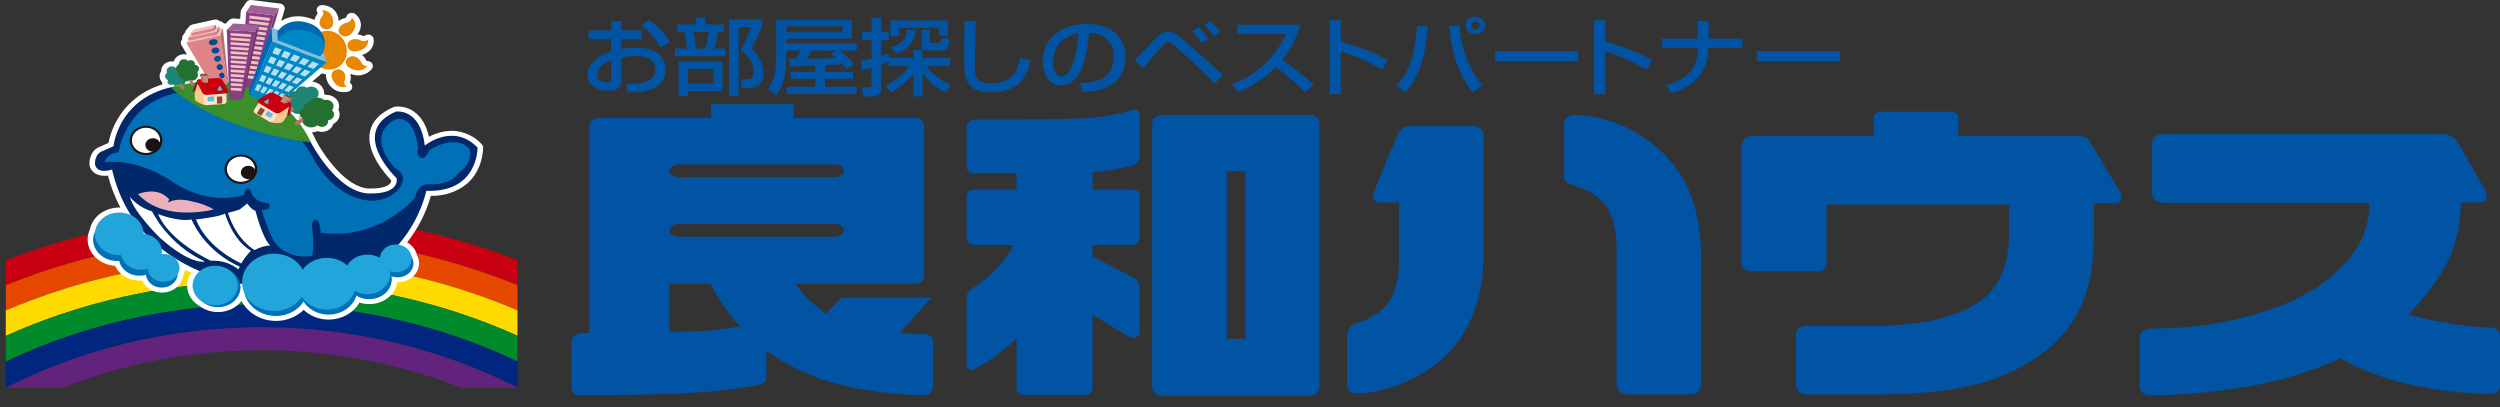
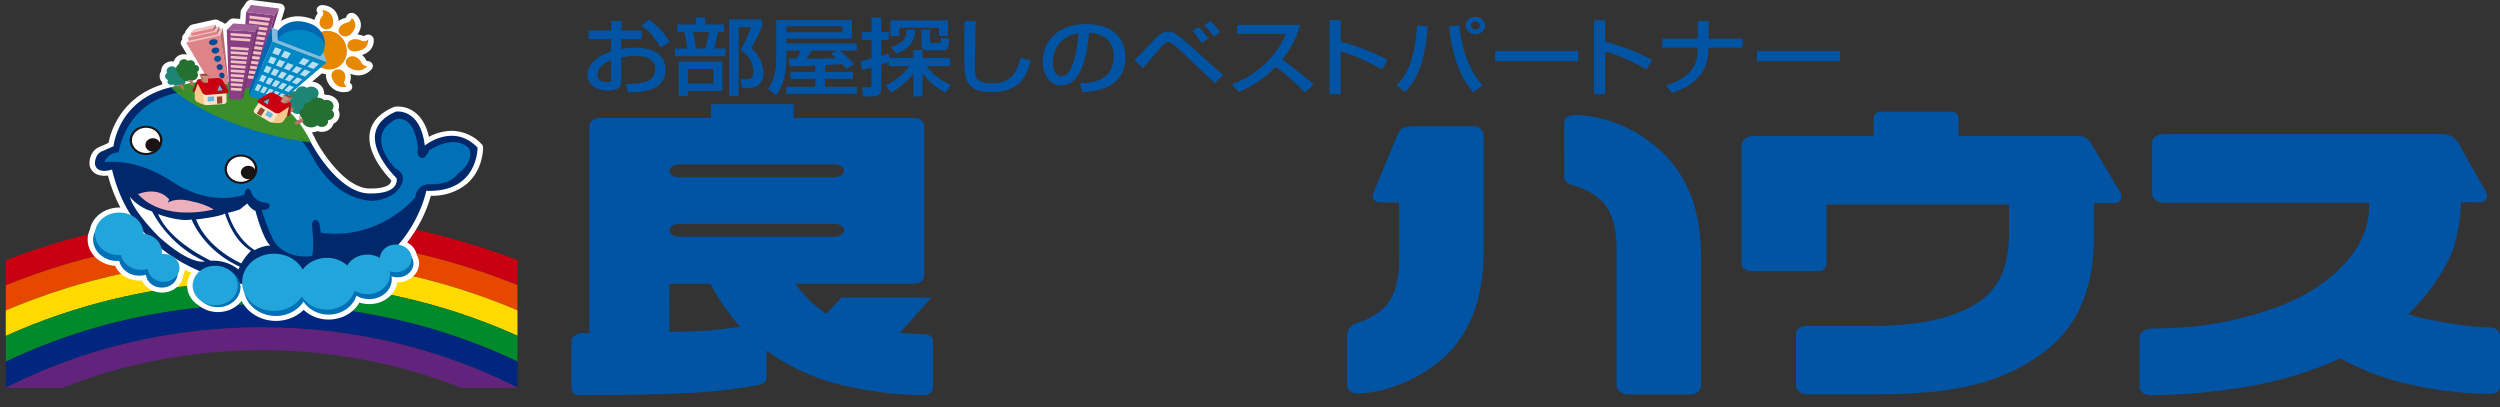
<svg xmlns="http://www.w3.org/2000/svg" width="129" height="21" viewBox="0 0 129 21" fill="none">
  <rect x="0" y="0" width="129" height="21" fill="#333333" stroke="none" />
  <g clip-path="url(#clip0_8_5005)">
    <path d="M0.429 14.667C0.643 14.581 0.858 14.497 1.075 14.415C2.151 14.009 3.252 13.656 4.372 13.358C5.042 13.18 5.716 13.022 6.395 12.884C6.621 12.838 6.848 12.794 7.075 12.753C7.757 12.628 8.442 12.523 9.13 12.439C11.194 12.185 13.28 12.111 15.359 12.218C15.821 12.242 16.283 12.275 16.744 12.317C17.435 12.379 18.124 12.461 18.811 12.565C19.268 12.633 19.725 12.711 20.181 12.797C20.408 12.841 20.635 12.886 20.862 12.934C21.316 13.029 21.767 13.134 22.217 13.248C22.441 13.304 22.665 13.363 22.889 13.424C23.56 13.608 24.225 13.812 24.885 14.036C25.496 14.244 26.102 14.47 26.701 14.713V13.422C22.53 11.817 18.038 10.99 13.499 10.992C8.96 10.993 4.469 11.823 0.299 13.431V14.72C0.342 14.702 0.386 14.684 0.429 14.667Z" fill="#C80012" />
    <path d="M22.889 13.424C22.665 13.363 22.441 13.304 22.216 13.247C21.767 13.134 21.315 13.029 20.862 12.934C20.635 12.886 20.408 12.84 20.18 12.797C19.725 12.71 19.269 12.633 18.811 12.565C18.124 12.462 17.435 12.379 16.743 12.316C16.282 12.275 15.821 12.242 15.359 12.218C13.279 12.111 11.193 12.185 9.129 12.439C8.442 12.524 7.757 12.628 7.075 12.753C6.848 12.795 6.621 12.838 6.395 12.884C5.716 13.023 5.042 13.181 4.371 13.359C3.251 13.657 2.151 14.009 1.074 14.416C0.858 14.497 0.643 14.581 0.428 14.667C0.385 14.684 0.342 14.703 0.299 14.72V16.02C0.318 16.012 0.337 16.004 0.356 15.995C0.764 15.822 1.175 15.658 1.59 15.501C2.212 15.267 2.84 15.051 3.475 14.855C3.898 14.724 4.324 14.602 4.751 14.488C5.393 14.318 6.04 14.166 6.691 14.034C7.125 13.946 7.561 13.866 7.998 13.795C10.402 13.404 12.848 13.27 15.287 13.397C15.952 13.431 16.615 13.485 17.277 13.558C17.718 13.606 18.159 13.663 18.598 13.729C19.037 13.795 19.474 13.87 19.911 13.953C20.565 14.077 21.216 14.22 21.864 14.384C22.079 14.439 22.294 14.495 22.509 14.554C22.938 14.671 23.364 14.797 23.789 14.932C24.213 15.067 24.634 15.21 25.053 15.362C25.472 15.514 25.888 15.675 26.301 15.844C26.435 15.899 26.568 15.956 26.702 16.013V14.713C26.102 14.47 25.497 14.244 24.885 14.036C24.226 13.812 23.56 13.608 22.889 13.424Z" fill="#E64800" />
    <path d="M25.053 15.362C24.634 15.21 24.213 15.067 23.788 14.932C23.364 14.798 22.937 14.671 22.508 14.554C22.294 14.495 22.079 14.439 21.863 14.384C21.217 14.221 20.566 14.077 19.91 13.953C19.474 13.869 19.036 13.795 18.597 13.729C18.158 13.664 17.718 13.606 17.277 13.558C16.615 13.485 15.951 13.431 15.287 13.397C12.848 13.27 10.401 13.404 7.998 13.795C7.56 13.866 7.125 13.946 6.691 14.034C6.04 14.166 5.393 14.318 4.751 14.489C4.323 14.602 3.898 14.725 3.475 14.855C2.84 15.052 2.212 15.267 1.589 15.502C1.175 15.658 0.764 15.823 0.355 15.996C0.336 16.004 0.317 16.013 0.298 16.021V17.334C0.506 17.241 0.714 17.149 0.922 17.061C1.894 16.648 2.89 16.284 3.907 15.97C4.312 15.845 4.719 15.727 5.129 15.618C5.334 15.564 5.539 15.512 5.745 15.462C6.157 15.361 6.57 15.268 6.986 15.184C7.401 15.1 7.818 15.024 8.236 14.955C8.654 14.887 9.074 14.827 9.495 14.775C10.547 14.646 11.606 14.568 12.667 14.541C12.879 14.535 13.091 14.532 13.303 14.531C13.515 14.529 13.728 14.531 13.94 14.533C15.003 14.547 16.064 14.613 17.118 14.729C17.541 14.776 17.962 14.83 18.382 14.894C21.275 15.328 24.079 16.147 26.701 17.326V16.013C26.568 15.956 26.435 15.899 26.301 15.844C25.888 15.675 25.472 15.514 25.053 15.362Z" fill="#FFDA00" />
    <path d="M17.12 14.729C16.065 14.612 15.004 14.546 13.941 14.533C13.729 14.53 13.517 14.529 13.304 14.53C13.092 14.532 12.88 14.535 12.668 14.54C11.607 14.567 10.548 14.646 9.497 14.775C9.075 14.827 8.656 14.887 8.237 14.955C7.819 15.023 7.402 15.099 6.987 15.183C6.571 15.268 6.158 15.36 5.746 15.461C5.54 15.511 5.335 15.563 5.13 15.618C4.72 15.727 4.313 15.844 3.908 15.969C2.891 16.283 1.895 16.648 0.923 17.06C0.714 17.149 0.506 17.241 0.3 17.334V18.663C0.327 18.65 0.354 18.636 0.381 18.624C0.564 18.537 0.748 18.452 0.933 18.369C1.303 18.203 1.676 18.044 2.052 17.893C2.24 17.818 2.429 17.745 2.618 17.674C2.997 17.531 3.379 17.396 3.763 17.269C4.148 17.142 4.534 17.022 4.923 16.91C5.118 16.854 5.313 16.8 5.509 16.748C5.9 16.644 6.293 16.548 6.688 16.46C13.433 14.952 20.561 15.733 26.702 18.653V17.326C24.08 16.147 21.277 15.327 18.384 14.893C17.963 14.83 17.542 14.775 17.12 14.729Z" fill="#008A2C" />
    <path d="M6.687 16.46C6.292 16.548 5.899 16.644 5.508 16.748C5.312 16.8 5.117 16.854 4.923 16.91C4.534 17.022 4.147 17.141 3.762 17.269C3.378 17.396 2.996 17.531 2.617 17.674C2.428 17.745 2.239 17.818 2.051 17.893C1.675 18.044 1.302 18.203 0.932 18.369C0.747 18.451 0.563 18.537 0.38 18.624C0.353 18.637 0.326 18.65 0.299 18.663V20.011C0.703 19.805 1.111 19.609 1.524 19.423C1.877 19.265 2.232 19.114 2.591 18.97C2.77 18.898 2.95 18.828 3.131 18.761C3.853 18.488 4.585 18.246 5.328 18.033C6.252 17.767 7.193 17.547 8.144 17.374C8.714 17.269 9.286 17.182 9.861 17.112C10.244 17.065 10.628 17.025 11.013 16.993C12.168 16.897 13.329 16.867 14.488 16.905C15.067 16.924 15.646 16.96 16.225 17.012C17.577 17.136 18.917 17.351 20.234 17.656C20.611 17.743 20.987 17.838 21.361 17.941C21.548 17.992 21.735 18.045 21.92 18.1C22.478 18.265 23.031 18.447 23.579 18.646C24.651 19.036 25.694 19.488 26.701 19.998V18.654C20.561 15.733 13.432 14.952 6.687 16.46Z" fill="#00267F" />
    <path d="M26.701 19.998C25.694 19.487 24.651 19.036 23.579 18.646C23.031 18.447 22.478 18.265 21.92 18.1C21.734 18.045 21.548 17.992 21.36 17.94C20.986 17.838 20.611 17.743 20.233 17.656C18.917 17.35 17.577 17.135 16.224 17.012C15.646 16.959 15.067 16.924 14.488 16.905C13.328 16.867 12.168 16.897 11.013 16.993C10.629 17.025 10.244 17.064 9.861 17.112C9.286 17.182 8.714 17.27 8.144 17.373C7.193 17.547 6.252 17.767 5.327 18.032C4.586 18.245 3.854 18.488 3.131 18.76C2.951 18.828 2.77 18.898 2.59 18.97C2.232 19.114 1.876 19.264 1.524 19.422C1.111 19.608 0.703 19.804 0.299 20.01V20.016H3.207C6.452 18.733 9.961 18.07 13.508 18.07C17.055 18.07 20.564 18.733 23.809 20.016H26.701L26.701 19.998Z" fill="#62237C" />
    <path d="M24.929 7.61C24.928 7.549 24.903 7.491 24.858 7.446C24.684 7.247 24.465 7.082 24.216 6.963C23.967 6.843 23.693 6.772 23.411 6.752C22.961 6.74 22.516 6.848 22.133 7.06C21.996 6.449 21.73 6.007 21.339 5.745C21.204 5.65 21.049 5.58 20.884 5.539C20.718 5.498 20.546 5.487 20.375 5.506C20.35 5.51 20.325 5.517 20.301 5.527C19.609 5.828 19.2 6.256 19.089 6.801C18.869 7.869 19.907 9.016 20.188 9.303C20.186 9.371 20.159 9.437 20.11 9.489C20.02 9.584 19.761 9.741 19.05 9.727C17.847 9.702 16.666 7.941 16.315 7.267L16.297 7.234C16.269 7.168 16.203 7.024 16.095 6.832C16.195 6.828 16.294 6.806 16.385 6.767C16.47 6.797 16.561 6.81 16.652 6.805C16.743 6.799 16.831 6.775 16.91 6.735C16.982 6.699 17.045 6.649 17.095 6.591C17.145 6.532 17.181 6.464 17.201 6.393L17.214 6.386C17.349 6.317 17.45 6.204 17.496 6.071C17.542 5.937 17.531 5.793 17.463 5.667C17.493 5.589 17.504 5.507 17.495 5.425C17.487 5.343 17.459 5.264 17.414 5.192C17.354 5.098 17.266 5.02 17.16 4.968C17.053 4.915 16.933 4.891 16.811 4.896C16.784 4.88 16.755 4.866 16.725 4.853C16.738 4.696 16.68 4.54 16.566 4.42C16.509 4.36 16.439 4.311 16.36 4.276C16.282 4.24 16.196 4.219 16.109 4.213L16.61 3.785C16.675 3.806 16.742 3.822 16.811 3.831L16.823 3.833C16.816 3.884 16.818 3.936 16.827 3.987C16.829 4.003 16.832 4.018 16.836 4.033C16.863 4.163 16.922 4.287 17.006 4.396C17.09 4.504 17.2 4.596 17.326 4.665C17.451 4.725 17.59 4.756 17.732 4.756C17.816 4.757 17.9 4.746 17.981 4.724C18.034 4.708 18.081 4.679 18.116 4.639C18.151 4.6 18.172 4.552 18.176 4.502C18.181 4.457 18.172 4.412 18.15 4.372C18.129 4.331 18.096 4.296 18.055 4.27C18.055 4.252 18.057 4.234 18.064 4.217C18.11 4.084 18.116 3.942 18.08 3.806C18.206 3.859 18.344 3.888 18.484 3.89C18.543 3.89 18.602 3.885 18.66 3.874C18.883 3.829 19.076 3.708 19.2 3.536C19.229 3.493 19.243 3.444 19.241 3.393C19.238 3.343 19.22 3.295 19.187 3.254C19.158 3.218 19.118 3.189 19.073 3.171C19.027 3.152 18.977 3.145 18.928 3.149L18.916 3.137C18.913 3.131 18.89 3.096 18.895 3.104C18.845 3.003 18.772 2.912 18.681 2.837C18.852 2.787 19.003 2.694 19.114 2.569C19.251 2.405 19.31 2.2 19.279 1.998C19.27 1.949 19.245 1.903 19.206 1.866C19.168 1.829 19.119 1.803 19.065 1.791C19.016 1.781 18.965 1.782 18.917 1.794C18.868 1.807 18.825 1.831 18.79 1.863C18.77 1.861 18.75 1.856 18.731 1.848C18.641 1.81 18.546 1.785 18.447 1.774C18.569 1.621 18.63 1.437 18.622 1.25C18.606 1.047 18.501 0.857 18.331 0.722C18.288 0.69 18.235 0.669 18.179 0.664C18.123 0.658 18.067 0.668 18.017 0.691C17.973 0.711 17.935 0.742 17.908 0.779C17.88 0.817 17.865 0.861 17.862 0.906C17.845 0.916 17.826 0.923 17.806 0.928C17.684 0.958 17.571 1.01 17.473 1.082C17.473 0.864 17.383 0.654 17.22 0.492C17.061 0.347 16.844 0.263 16.616 0.261C16.56 0.262 16.506 0.277 16.459 0.306C16.413 0.334 16.377 0.374 16.356 0.42C16.337 0.462 16.331 0.507 16.337 0.552C16.344 0.596 16.364 0.638 16.394 0.674C16.389 0.691 16.38 0.707 16.368 0.722C16.299 0.814 16.251 0.918 16.228 1.027C15.513 0.722 14.919 0.823 14.507 1.082L14.683 0.504C14.694 0.469 14.696 0.432 14.689 0.396C14.683 0.361 14.668 0.326 14.646 0.296C14.623 0.265 14.594 0.24 14.559 0.22C14.525 0.201 14.486 0.188 14.446 0.183L12.988 0.001C12.933 -0.006 12.876 0.002 12.826 0.024C12.775 0.045 12.733 0.08 12.704 0.123L12.459 0.487C12.435 0.522 12.421 0.562 12.418 0.604L12.393 0.976L12.06 0.953C12.017 0.949 11.973 0.955 11.932 0.97C11.891 0.984 11.855 1.007 11.826 1.036L11.636 1.224C11.607 1.21 11.574 1.2 11.541 1.195C11.522 1.173 11.499 1.154 11.473 1.138C11.434 1.113 11.387 1.098 11.339 1.094C11.305 1.059 11.26 1.033 11.21 1.019C11.16 1.005 11.107 1.003 11.056 1.014L9.928 1.264C9.864 1.279 9.808 1.312 9.769 1.359L9.61 1.548C9.578 1.585 9.559 1.629 9.554 1.675L9.448 1.808C9.424 1.84 9.408 1.875 9.401 1.912C9.394 1.95 9.396 1.988 9.407 2.025L9.381 2.057C9.349 2.096 9.331 2.142 9.327 2.19C9.323 2.238 9.335 2.285 9.36 2.328L9.651 2.817C9.549 2.79 9.441 2.79 9.339 2.817C9.248 2.842 9.166 2.889 9.101 2.951C9.036 3.014 8.99 3.09 8.969 3.174C8.845 3.152 8.718 3.17 8.607 3.223C8.516 3.267 8.441 3.333 8.389 3.414C8.338 3.494 8.313 3.586 8.316 3.679C8.267 3.75 8.239 3.831 8.236 3.915C8.233 3.998 8.254 4.081 8.298 4.155C8.315 4.183 8.336 4.21 8.36 4.235C8.362 4.275 8.37 4.315 8.384 4.353C6.203 5.033 5.7 6.844 5.598 7.374L5.211 7.548C4.701 7.713 4.598 8.216 4.617 8.491C4.617 8.501 4.619 8.511 4.621 8.521C4.637 8.618 4.677 8.71 4.739 8.791C4.8 8.872 4.882 8.939 4.977 8.987C5.16 9.067 5.368 9.093 5.568 9.059C5.718 9.628 5.933 10.181 6.211 10.71C5.837 10.697 5.471 10.806 5.18 11.017C4.89 11.229 4.696 11.527 4.634 11.858C4.559 12.019 4.52 12.192 4.521 12.367C4.525 12.71 4.673 13.04 4.936 13.291C5.199 13.541 5.557 13.693 5.94 13.718C6.04 13.943 6.214 14.137 6.439 14.273C6.664 14.409 6.929 14.481 7.2 14.479C7.242 14.479 7.284 14.478 7.325 14.474C7.407 14.658 7.549 14.815 7.732 14.926C7.915 15.037 8.131 15.096 8.352 15.097C8.623 15.099 8.886 15.01 9.088 14.849C9.291 14.688 9.42 14.465 9.45 14.223C9.501 14.128 9.533 14.025 9.547 13.92C9.651 13.974 9.757 14.026 9.864 14.076C9.728 14.274 9.656 14.501 9.655 14.733C9.656 14.943 9.714 15.148 9.825 15.332C9.937 15.516 10.097 15.672 10.292 15.787C10.558 15.992 10.897 16.104 11.248 16.104C11.488 16.104 11.725 16.052 11.937 15.951C12.15 15.85 12.331 15.703 12.465 15.524C12.618 15.831 12.866 16.093 13.18 16.276C13.494 16.46 13.861 16.558 14.236 16.56C14.506 16.56 14.773 16.509 15.02 16.411C15.267 16.313 15.488 16.17 15.669 15.991C15.835 16.148 16.035 16.274 16.257 16.36C16.479 16.445 16.718 16.49 16.96 16.491C17.289 16.49 17.612 16.407 17.892 16.252C18.172 16.096 18.399 15.875 18.547 15.611C18.709 15.664 18.881 15.691 19.054 15.691C19.406 15.693 19.747 15.58 20.013 15.373C20.279 15.166 20.451 14.879 20.497 14.566C20.643 14.569 20.788 14.547 20.924 14.5C21.06 14.452 21.184 14.381 21.289 14.291C21.394 14.2 21.478 14.091 21.536 13.971C21.593 13.851 21.624 13.722 21.625 13.591C21.625 13.447 21.588 13.306 21.516 13.177C21.49 13.039 21.431 12.909 21.344 12.793C21.257 12.678 21.143 12.581 21.01 12.509C21.577 11.78 21.991 10.966 22.232 10.105C22.922 10.123 23.594 9.898 24.101 9.477C24.937 8.747 24.929 7.656 24.929 7.61Z" fill="white" />
    <path d="M7.318 12.368C7.313 12.663 7.178 12.944 6.942 13.15C6.707 13.356 6.389 13.47 6.06 13.466C5.731 13.47 5.414 13.356 5.179 13.15C4.943 12.944 4.808 12.663 4.804 12.368C4.806 12.222 4.84 12.078 4.904 11.944C4.968 11.809 5.061 11.688 5.178 11.586C5.295 11.484 5.433 11.403 5.584 11.349C5.735 11.295 5.897 11.268 6.06 11.27C6.223 11.268 6.385 11.295 6.537 11.349C6.688 11.403 6.826 11.483 6.943 11.585C7.06 11.688 7.153 11.809 7.217 11.943C7.282 12.078 7.316 12.222 7.318 12.368Z" fill="#0070B7" />
    <path d="M8.263 13.293C8.259 13.543 8.145 13.782 7.945 13.956C7.745 14.131 7.476 14.227 7.197 14.224C6.918 14.227 6.65 14.131 6.45 13.957C6.25 13.782 6.136 13.543 6.133 13.293C6.134 13.17 6.163 13.047 6.217 12.933C6.272 12.819 6.351 12.716 6.449 12.63C6.548 12.543 6.665 12.475 6.794 12.429C6.922 12.383 7.059 12.36 7.197 12.361C7.477 12.358 7.746 12.455 7.945 12.63C8.145 12.805 8.259 13.043 8.263 13.293Z" fill="#0070B7" />
    <path d="M9.169 14.125C9.166 14.317 9.078 14.501 8.924 14.635C8.771 14.77 8.563 14.844 8.349 14.841C8.134 14.844 7.927 14.769 7.773 14.635C7.62 14.501 7.532 14.317 7.529 14.125C7.53 14.029 7.552 13.935 7.594 13.848C7.636 13.76 7.697 13.68 7.773 13.614C7.849 13.547 7.939 13.495 8.038 13.459C8.137 13.424 8.242 13.406 8.349 13.407C8.455 13.406 8.561 13.423 8.66 13.459C8.759 13.494 8.849 13.547 8.925 13.613C9.001 13.68 9.062 13.759 9.104 13.847C9.146 13.935 9.168 14.029 9.169 14.125Z" fill="#0070B7" />
    <path d="M16.858 3.579C17.384 3.656 17.849 3.276 17.895 2.729C17.941 2.182 17.553 1.677 17.025 1.6C16.497 1.522 16.034 1.903 15.988 2.45C15.942 2.996 16.332 3.502 16.858 3.579Z" fill="#E88700" />
    <path d="M17.933 2.394C17.94 2.434 17.956 2.472 17.98 2.507C18.005 2.541 18.036 2.571 18.073 2.595C18.11 2.618 18.152 2.635 18.196 2.644C18.24 2.653 18.286 2.654 18.331 2.647C18.374 2.64 18.414 2.625 18.45 2.603C18.486 2.582 18.517 2.553 18.54 2.52C18.563 2.487 18.579 2.45 18.585 2.412C18.592 2.373 18.59 2.334 18.578 2.296C18.575 2.257 18.563 2.219 18.543 2.185C18.523 2.15 18.495 2.12 18.461 2.095C18.427 2.071 18.388 2.053 18.346 2.043C18.303 2.033 18.26 2.03 18.216 2.036C18.172 2.042 18.129 2.057 18.09 2.079C18.051 2.1 18.018 2.129 17.992 2.162C17.965 2.195 17.946 2.233 17.936 2.272C17.926 2.312 17.925 2.353 17.933 2.394Z" fill="#E88700" />
    <path d="M18.192 2.05C18.26 2.027 18.333 2.018 18.405 2.023C18.478 2.029 18.548 2.048 18.611 2.081C18.67 2.115 18.741 2.13 18.811 2.123C18.881 2.115 18.946 2.086 18.995 2.04C18.995 2.04 19.096 2.58 18.312 2.652L18.192 2.05Z" fill="#E88700" />
    <path d="M17.597 1.807C17.631 1.834 17.672 1.853 17.715 1.866C17.758 1.878 17.804 1.882 17.849 1.879C17.895 1.875 17.939 1.863 17.979 1.844C18.019 1.826 18.055 1.8 18.084 1.768C18.111 1.738 18.131 1.703 18.142 1.665C18.154 1.627 18.156 1.588 18.15 1.549C18.143 1.511 18.128 1.474 18.105 1.441C18.082 1.407 18.052 1.379 18.015 1.357C17.985 1.329 17.948 1.308 17.908 1.293C17.867 1.279 17.824 1.272 17.78 1.274C17.737 1.275 17.694 1.284 17.655 1.301C17.616 1.318 17.581 1.342 17.553 1.371C17.523 1.403 17.502 1.439 17.488 1.478C17.475 1.516 17.47 1.557 17.474 1.598C17.478 1.638 17.491 1.678 17.512 1.714C17.533 1.75 17.562 1.781 17.597 1.807Z" fill="#E88700" />
    <path d="M17.545 1.396C17.58 1.339 17.628 1.289 17.687 1.251C17.746 1.213 17.813 1.187 17.884 1.175C18.161 1.103 18.146 0.92 18.146 0.92C18.146 0.92 18.617 1.27 18.073 1.782L17.545 1.396Z" fill="#E88700" />
    <path d="M16.846 1.513C16.938 1.512 17.025 1.478 17.089 1.419C17.153 1.36 17.188 1.281 17.187 1.199C17.185 1.16 17.175 1.121 17.156 1.086C17.138 1.051 17.111 1.019 17.078 0.994C17.045 0.968 17.007 0.949 16.965 0.937C16.924 0.925 16.88 0.922 16.837 0.926C16.793 0.923 16.75 0.928 16.709 0.941C16.668 0.953 16.63 0.973 16.598 1C16.566 1.026 16.54 1.058 16.523 1.094C16.505 1.129 16.495 1.168 16.495 1.207C16.496 1.289 16.534 1.367 16.6 1.425C16.666 1.482 16.755 1.514 16.846 1.513Z" fill="#E88700" />
    <path d="M16.509 1.23C16.493 1.167 16.494 1.101 16.511 1.037C16.527 0.974 16.56 0.915 16.605 0.864C16.653 0.817 16.68 0.756 16.683 0.693C16.685 0.63 16.663 0.568 16.619 0.518C16.619 0.518 17.23 0.51 17.19 1.216L16.509 1.23Z" fill="#E88700" />
    <path d="M17.34 3.593C17.297 3.606 17.257 3.626 17.223 3.653C17.189 3.679 17.16 3.712 17.14 3.748C17.119 3.784 17.107 3.824 17.104 3.864C17.1 3.905 17.106 3.946 17.12 3.984C17.134 4.021 17.157 4.055 17.187 4.083C17.217 4.112 17.253 4.135 17.293 4.15C17.333 4.166 17.376 4.174 17.419 4.174C17.463 4.174 17.506 4.165 17.546 4.15C17.588 4.141 17.628 4.125 17.663 4.101C17.698 4.078 17.728 4.049 17.749 4.015C17.771 3.981 17.785 3.944 17.79 3.905C17.794 3.866 17.79 3.827 17.777 3.79C17.763 3.751 17.74 3.716 17.711 3.685C17.681 3.654 17.645 3.629 17.604 3.611C17.564 3.592 17.52 3.581 17.474 3.578C17.429 3.575 17.384 3.581 17.34 3.593Z" fill="#E88700" />
    <path d="M17.759 3.771C17.795 3.827 17.816 3.891 17.821 3.955C17.826 4.02 17.815 4.085 17.788 4.146C17.759 4.204 17.753 4.269 17.772 4.33C17.791 4.391 17.834 4.444 17.892 4.48C17.892 4.48 17.311 4.652 17.114 3.969L17.759 3.771Z" fill="#E88700" />
    <path d="M17.891 3.052C17.844 3.123 17.83 3.207 17.852 3.286C17.875 3.366 17.931 3.435 18.009 3.477C18.047 3.497 18.088 3.509 18.132 3.513C18.175 3.518 18.219 3.514 18.26 3.503C18.302 3.491 18.34 3.472 18.373 3.447C18.406 3.421 18.433 3.39 18.451 3.355C18.477 3.323 18.496 3.288 18.505 3.249C18.515 3.212 18.516 3.172 18.508 3.134C18.5 3.095 18.483 3.059 18.459 3.027C18.434 2.995 18.403 2.967 18.366 2.946C18.288 2.904 18.193 2.891 18.104 2.911C18.015 2.931 17.939 2.982 17.891 3.052Z" fill="#E88700" />
    <path d="M18.339 2.944C18.407 2.966 18.469 3.001 18.52 3.048C18.571 3.094 18.61 3.15 18.634 3.211C18.755 3.444 18.954 3.404 18.954 3.404C18.954 3.404 18.639 3.874 17.992 3.47L18.339 2.944Z" fill="#E88700" />
    <path d="M5.857 7.544C5.857 7.544 6.164 4.281 10.381 4.35C14.598 4.418 16.054 7.373 16.054 7.373C16.054 7.373 17.397 9.95 19.044 9.983C20.691 10.016 20.463 9.194 20.463 9.194C20.463 9.194 17.97 6.824 20.426 5.758C20.426 5.758 21.689 5.553 21.92 7.51C21.92 7.51 23.376 6.308 24.642 7.614C24.642 7.614 24.68 9.95 21.997 9.846C21.997 9.846 20.962 15.309 14.291 14.863C14.291 14.863 7.2 14.863 5.781 8.748C5.781 8.748 5.015 9.025 4.9 8.475C4.9 8.475 4.86 7.923 5.32 7.786L5.857 7.544Z" fill="#00286A" />
    <path d="M5.397 8.369C5.397 8.369 5.474 7.922 6.126 7.854C6.126 7.854 6.547 4.212 11.148 4.728C11.148 4.728 14.214 4.934 16.054 7.957C16.054 7.957 17.089 10.293 19.236 10.362C19.236 10.362 20.234 10.327 20.654 9.64C21.075 8.952 20.387 8.679 20.387 8.679C20.387 8.679 18.776 7.064 20.387 6.171C20.387 6.171 21.345 5.758 21.575 7.647C21.575 7.647 21.46 7.957 21.651 8.094C21.651 8.094 21.881 8.369 22.15 7.751C22.15 7.751 23.454 6.857 24.22 7.682C24.22 7.682 24.526 8.3 23.607 8.988C23.607 8.988 23.262 9.572 22.074 9.504C22.074 9.504 21.537 9.504 21.422 10.191C21.422 10.191 19.62 12.423 16.553 12.011L16.477 11.53C16.477 11.53 16.247 11.083 16.093 11.564C16.093 11.564 16.247 12.87 16.093 13.213C16.093 13.213 14.752 13.454 14.1 12.388C13.853 11.864 13.648 11.324 13.486 10.774C13.486 10.774 13.486 10.911 13.831 10.774C13.831 10.774 14.062 10.533 13.755 10.464C13.568 10.461 13.387 10.402 13.241 10.296C13.095 10.19 12.993 10.044 12.95 9.881C12.95 9.881 12.796 9.537 12.643 9.881L12.604 10.052C12.604 10.052 10.918 10.705 8.925 9.401C8.924 9.4 7.237 8.163 5.397 8.369Z" fill="#0070B7" />
    <path d="M7.122 10.018C7.122 10.018 8.119 9.571 8.733 10.294L8.656 10.464C8.656 10.464 9.039 10.156 9.921 10.396C10.316 10.472 10.693 10.611 11.032 10.808C11.032 10.808 8.464 11.496 7.122 10.018Z" fill="#ECAFBB" />
    <path d="M6.701 10.156C6.99 10.506 7.391 10.77 7.85 10.911C7.85 10.911 8.656 12.63 10.572 13.489C10.572 13.489 9.882 13.728 8.234 12.252C8.234 12.252 6.893 10.946 6.701 10.156Z" fill="white" />
    <path d="M8.157 11.049C8.157 11.049 9.231 11.462 9.882 11.324C10.358 12.379 11.243 13.245 12.374 13.763L12.298 13.9C12.107 13.744 11.883 13.623 11.64 13.546C11.396 13.47 11.137 13.438 10.879 13.453C10.879 13.453 8.771 12.492 8.157 11.049Z" fill="white" />
    <path d="M10.112 11.324C10.112 11.324 11.378 11.186 11.608 11.015C11.608 11.015 11.991 12.388 12.95 12.938C12.753 13.136 12.585 13.355 12.451 13.591C12.451 13.591 10.725 12.87 10.112 11.324Z" fill="white" />
    <path d="M11.761 10.98C11.97 10.938 12.175 10.88 12.374 10.808L12.758 10.5C12.758 10.5 12.95 10.808 13.18 10.877C13.18 10.877 13.562 12.355 13.946 12.664C13.659 12.681 13.382 12.764 13.142 12.905C13.142 12.905 12.221 12.423 11.761 10.98Z" fill="white" />
    <path d="M8.378 7.244C8.378 7.444 8.289 7.636 8.131 7.778C7.973 7.92 7.758 8 7.535 8C7.424 8 7.314 7.98 7.212 7.942C7.11 7.904 7.016 7.849 6.938 7.779C6.86 7.708 6.798 7.625 6.755 7.533C6.713 7.442 6.691 7.343 6.691 7.244C6.691 7.043 6.78 6.851 6.938 6.71C7.097 6.568 7.311 6.489 7.535 6.489C7.758 6.489 7.973 6.568 8.131 6.71C8.289 6.852 8.378 7.044 8.378 7.244Z" fill="#1B1311" />
    <path d="M8.261 7.244C8.261 7.417 8.185 7.582 8.049 7.705C7.912 7.827 7.727 7.895 7.534 7.895C7.342 7.895 7.157 7.827 7.02 7.705C6.884 7.582 6.807 7.417 6.807 7.244C6.807 7.071 6.884 6.905 7.02 6.783C7.157 6.661 7.342 6.592 7.534 6.592C7.727 6.592 7.912 6.661 8.049 6.783C8.185 6.905 8.261 7.071 8.261 7.244Z" fill="white" />
    <path d="M8.278 7.481C8.278 7.526 8.268 7.572 8.248 7.614C8.229 7.656 8.2 7.695 8.164 7.727C8.128 7.759 8.085 7.785 8.038 7.802C7.99 7.82 7.94 7.829 7.889 7.828C7.838 7.828 7.787 7.819 7.74 7.802C7.693 7.785 7.651 7.759 7.615 7.727C7.579 7.694 7.55 7.656 7.531 7.614C7.511 7.572 7.501 7.526 7.501 7.481C7.501 7.388 7.542 7.3 7.615 7.235C7.687 7.169 7.786 7.132 7.889 7.132C7.992 7.132 8.091 7.169 8.164 7.234C8.237 7.3 8.278 7.388 8.278 7.481Z" fill="#1B1311" />
    <path d="M13.275 8.73C13.275 8.931 13.186 9.123 13.028 9.264C12.87 9.406 12.656 9.486 12.432 9.486C12.321 9.486 12.212 9.466 12.109 9.428C12.007 9.39 11.914 9.335 11.836 9.265C11.757 9.195 11.695 9.111 11.653 9.02C11.61 8.928 11.588 8.83 11.588 8.73C11.588 8.53 11.677 8.338 11.836 8.196C11.994 8.054 12.208 7.974 12.432 7.974C12.656 7.974 12.87 8.054 13.028 8.196C13.187 8.338 13.275 8.53 13.275 8.73Z" fill="#1B1311" />
    <path d="M13.159 8.73C13.159 8.903 13.082 9.069 12.946 9.191C12.809 9.313 12.624 9.382 12.432 9.382C12.239 9.382 12.054 9.313 11.918 9.191C11.781 9.069 11.705 8.903 11.705 8.73C11.705 8.557 11.781 8.392 11.918 8.27C12.054 8.147 12.239 8.079 12.432 8.079C12.624 8.079 12.809 8.147 12.946 8.27C13.082 8.392 13.159 8.557 13.159 8.73Z" fill="white" />
    <path d="M13.204 8.902C13.203 8.947 13.193 8.992 13.174 9.035C13.154 9.077 13.126 9.115 13.089 9.147C13.053 9.179 13.011 9.205 12.963 9.222C12.916 9.24 12.866 9.249 12.815 9.249C12.764 9.249 12.714 9.24 12.667 9.222C12.62 9.205 12.577 9.179 12.541 9.147C12.505 9.115 12.476 9.077 12.457 9.034C12.437 8.992 12.427 8.947 12.427 8.902C12.427 8.856 12.437 8.811 12.457 8.769C12.476 8.726 12.505 8.688 12.541 8.656C12.577 8.624 12.62 8.598 12.667 8.581C12.714 8.563 12.764 8.554 12.815 8.554C12.866 8.554 12.916 8.563 12.963 8.581C13.011 8.598 13.053 8.624 13.089 8.656C13.126 8.688 13.154 8.726 13.174 8.768C13.193 8.811 13.203 8.856 13.204 8.902Z" fill="#1B1311" />
    <path d="M7.411 12.066C7.409 12.212 7.375 12.357 7.311 12.491C7.247 12.626 7.153 12.747 7.037 12.849C6.92 12.951 6.782 13.032 6.631 13.086C6.479 13.14 6.317 13.168 6.154 13.166C5.991 13.167 5.829 13.14 5.678 13.086C5.527 13.032 5.389 12.951 5.272 12.849C5.155 12.747 5.062 12.625 4.998 12.491C4.934 12.357 4.9 12.212 4.898 12.066C4.902 11.771 5.037 11.49 5.272 11.284C5.508 11.078 5.825 10.964 6.154 10.968C6.483 10.964 6.801 11.078 7.036 11.284C7.272 11.49 7.407 11.771 7.411 12.066Z" fill="#21A5DA" />
    <path d="M8.356 12.991C8.352 13.241 8.238 13.48 8.039 13.655C7.839 13.83 7.57 13.926 7.291 13.923C7.153 13.925 7.015 13.902 6.887 13.856C6.759 13.81 6.642 13.742 6.543 13.655C6.444 13.568 6.365 13.465 6.311 13.351C6.256 13.238 6.228 13.115 6.226 12.991C6.229 12.741 6.343 12.502 6.543 12.328C6.743 12.153 7.012 12.056 7.291 12.059C7.57 12.056 7.839 12.153 8.039 12.328C8.238 12.502 8.352 12.741 8.356 12.991Z" fill="#21A5DA" />
    <path d="M9.263 13.823C9.262 13.918 9.24 14.012 9.198 14.1C9.156 14.188 9.095 14.267 9.019 14.334C8.943 14.4 8.853 14.453 8.754 14.488C8.655 14.524 8.549 14.541 8.443 14.54C8.337 14.541 8.231 14.524 8.132 14.488C8.033 14.453 7.943 14.4 7.867 14.334C7.791 14.267 7.73 14.188 7.688 14.1C7.646 14.012 7.624 13.918 7.623 13.823C7.624 13.727 7.646 13.633 7.688 13.545C7.73 13.458 7.791 13.378 7.867 13.312C7.943 13.245 8.033 13.192 8.132 13.157C8.231 13.121 8.336 13.104 8.443 13.105C8.658 13.103 8.865 13.177 9.019 13.312C9.173 13.446 9.261 13.63 9.263 13.823Z" fill="#21A5DA" />
    <path d="M8.807 4.516C8.807 4.516 10.956 6.657 16.043 7.356L8.807 4.516Z" fill="#3B8E29" />
    <path d="M8.807 4.517L16.043 7.357C16.043 7.357 14.312 2.961 8.807 4.517Z" fill="#3B8E29" />
    <path d="M11.361 1.827L9.611 2.209L9.953 1.787L11.497 1.45L11.361 1.827Z" fill="#F1C2C2" />
    <path d="M9.681 1.957L11.182 1.63L11.312 1.35L9.899 1.68L9.681 1.957Z" fill="#F1C2C2" />
    <path d="M11.764 4.329L11.362 1.826L9.611 2.208L10.974 4.501L11.764 4.329Z" fill="#DE8388" />
    <path d="M11.044 2.328C11.097 2.321 11.144 2.296 11.178 2.26C11.211 2.223 11.229 2.177 11.227 2.13C11.209 2.047 11.093 2.001 10.967 2.029C10.841 2.057 10.759 2.144 10.784 2.226C10.806 2.269 10.844 2.304 10.892 2.322C10.94 2.341 10.995 2.343 11.044 2.328Z" fill="#004A91" />
    <path d="M11.156 2.757C11.204 2.748 11.248 2.724 11.277 2.688C11.307 2.652 11.32 2.608 11.315 2.564C11.308 2.543 11.296 2.523 11.28 2.506C11.264 2.489 11.245 2.475 11.223 2.465C11.2 2.455 11.176 2.449 11.151 2.448C11.126 2.446 11.102 2.45 11.078 2.457C11.053 2.46 11.03 2.468 11.008 2.479C10.986 2.49 10.968 2.505 10.953 2.523C10.938 2.541 10.927 2.562 10.921 2.583C10.915 2.605 10.914 2.628 10.918 2.65C10.935 2.692 10.969 2.726 11.013 2.746C11.057 2.766 11.108 2.769 11.156 2.757Z" fill="#004A91" />
    <path d="M11.267 3.185C11.312 3.175 11.351 3.15 11.377 3.116C11.402 3.081 11.412 3.038 11.404 2.997C11.399 2.977 11.389 2.958 11.375 2.941C11.362 2.924 11.344 2.91 11.324 2.899C11.304 2.889 11.281 2.882 11.258 2.88C11.235 2.878 11.212 2.879 11.189 2.886C11.166 2.889 11.144 2.897 11.125 2.909C11.105 2.921 11.088 2.936 11.076 2.954C11.063 2.971 11.054 2.991 11.05 3.012C11.046 3.033 11.047 3.054 11.052 3.074C11.065 3.114 11.095 3.148 11.135 3.168C11.175 3.189 11.222 3.195 11.267 3.185Z" fill="#005293" />
    <path d="M11.378 3.615C11.419 3.602 11.454 3.577 11.475 3.543C11.496 3.509 11.502 3.469 11.492 3.431C11.489 3.412 11.481 3.393 11.47 3.377C11.458 3.36 11.443 3.346 11.424 3.335C11.406 3.324 11.386 3.316 11.364 3.313C11.343 3.309 11.321 3.31 11.3 3.314C11.278 3.319 11.258 3.328 11.241 3.34C11.224 3.352 11.209 3.367 11.198 3.384C11.188 3.401 11.181 3.42 11.179 3.44C11.177 3.459 11.179 3.479 11.185 3.498C11.195 3.536 11.22 3.569 11.256 3.591C11.291 3.612 11.335 3.621 11.378 3.615Z" fill="#00498D" />
    <path d="M11.488 4.043C11.525 4.029 11.555 4.003 11.572 3.97C11.589 3.937 11.592 3.9 11.581 3.865C11.579 3.847 11.573 3.829 11.564 3.813C11.554 3.797 11.541 3.783 11.525 3.771C11.509 3.76 11.491 3.752 11.471 3.747C11.452 3.742 11.431 3.741 11.411 3.744C11.392 3.75 11.374 3.759 11.359 3.772C11.344 3.784 11.331 3.799 11.323 3.816C11.314 3.832 11.309 3.85 11.309 3.869C11.308 3.887 11.311 3.906 11.319 3.923C11.345 4.004 11.421 4.059 11.488 4.043Z" fill="#00498D" />
    <path d="M11.181 1.63L11.21 1.781L9.758 2.098L9.681 1.957L11.181 1.63Z" fill="#DE8388" />
    <path d="M10.997 1.45L11.031 1.599L9.908 1.844L9.837 1.703L10.997 1.45Z" fill="#DE8388" />
    <path d="M11.764 4.329L11.362 1.826L11.497 1.45L11.768 4.076L11.764 4.329Z" fill="#B76B6F" />
    <path d="M11.21 1.781L11.333 1.514L11.312 1.351L11.182 1.63L11.21 1.781Z" fill="#B76B6F" />
    <path d="M11.031 1.6L11.156 1.41L11.12 1.269L10.996 1.451L11.031 1.6Z" fill="#B76B6F" />
    <path d="M9.837 1.704L10.997 1.451L11.123 1.265L9.996 1.515L9.837 1.704Z" fill="#F1C2C2" />
    <path d="M13.061 4.581L14.162 0.796L12.701 0.62L12.442 4.507L13.061 4.581Z" fill="#873E82" />
    <path d="M13.903 1.078L13.942 0.932L12.88 0.803L12.866 0.952L13.903 1.078Z" fill="#F1C2C2" />
    <path d="M13.838 1.328L13.876 1.182L12.855 1.059L12.841 1.208L13.838 1.328Z" fill="#F1C2C2" />
    <path d="M13.772 1.578L13.81 1.432L12.832 1.314L12.817 1.463L13.772 1.578Z" fill="#F1C2C2" />
    <path d="M13.706 1.829L13.744 1.683L12.806 1.57L12.792 1.719L13.706 1.829Z" fill="#F1C2C2" />
    <path d="M13.641 2.079L13.679 1.933L12.783 1.825L12.769 1.974L13.641 2.079Z" fill="#F1C2C2" />
    <path d="M13.575 2.329L13.614 2.183L12.757 2.08L12.743 2.229L13.575 2.329Z" fill="#F1C2C2" />
    <path d="M13.509 2.58L13.547 2.434L12.733 2.336L12.719 2.485L13.509 2.58Z" fill="#F1C2C2" />
    <path d="M13.444 2.83L13.481 2.684L12.709 2.591L12.695 2.74L13.444 2.83Z" fill="#F1C2C2" />
    <path d="M13.377 3.08L13.416 2.935L12.685 2.846L12.67 2.995L13.377 3.08Z" fill="#F1C2C2" />
    <path d="M13.312 3.331L13.35 3.185L12.661 3.102L12.646 3.251L13.312 3.331Z" fill="#F1C2C2" />
    <path d="M13.246 3.581L13.284 3.435L12.636 3.357L12.622 3.506L13.246 3.581Z" fill="#F1C2C2" />
    <path d="M13.181 3.831L13.218 3.685L12.613 3.612L12.598 3.761L13.181 3.831Z" fill="#F1C2C2" />
    <path d="M13.114 4.082L13.152 3.936L12.587 3.868L12.572 4.017L13.114 4.082Z" fill="#F1C2C2" />
    <path d="M12.701 0.621L14.162 0.796L14.405 0.438L12.947 0.257L12.701 0.621Z" fill="#A06198" />
    <path d="M14.162 0.796L13.061 4.581L13.194 4.403L14.405 0.438L14.162 0.796Z" fill="#743570" />
    <path d="M12.449 5.156L13.169 1.642L11.7 1.544L11.828 5.114L12.449 5.156Z" fill="#873E82" />
    <path d="M12.941 1.91L12.965 1.775L11.898 1.703V1.84L12.941 1.91Z" fill="#F1C2C2" />
    <path d="M12.901 2.142L12.924 2.007L11.899 1.938V2.075L12.901 2.142Z" fill="#F1C2C2" />
-     <path d="M12.86 2.375L12.883 2.239L11.9 2.173V2.31L12.86 2.375Z" fill="#F1C2C2" />
+     <path d="M12.86 2.375L12.883 2.239V2.31L12.86 2.375Z" fill="#F1C2C2" />
    <path d="M12.818 2.607L12.842 2.471L11.9 2.409V2.546L12.818 2.607Z" fill="#F1C2C2" />
    <path d="M12.778 2.839L12.802 2.703L11.902 2.643L11.903 2.78L12.778 2.839Z" fill="#F1C2C2" />
    <path d="M12.737 3.071L12.761 2.936L11.903 2.878V3.015L12.737 3.071Z" fill="#F1C2C2" />
    <path d="M12.697 3.303L12.721 3.168L11.904 3.113V3.249L12.697 3.303Z" fill="#F1C2C2" />
    <path d="M12.656 3.535L12.681 3.399L11.905 3.347V3.484L12.656 3.535Z" fill="#F1C2C2" />
    <path d="M12.616 3.767L12.639 3.631L11.905 3.582V3.719L12.616 3.767Z" fill="#F1C2C2" />
    <path d="M12.575 3.999L12.599 3.864L11.906 3.817V3.954L12.575 3.999Z" fill="#F1C2C2" />
    <path d="M12.534 4.231L12.558 4.095L11.907 4.052V4.189L12.534 4.231Z" fill="#F1C2C2" />
    <path d="M12.494 4.463L12.518 4.328L11.909 4.287V4.424L12.494 4.463Z" fill="#F1C2C2" />
    <path d="M12.453 4.695L12.476 4.56L11.909 4.523V4.659L12.453 4.695Z" fill="#F1C2C2" />
    <path d="M11.7 1.544L13.17 1.642L13.374 1.304L12.037 1.21L11.7 1.544Z" fill="#A06198" />
    <path d="M13.17 1.642L12.449 5.155L12.563 4.986L13.375 1.304L13.17 1.642Z" fill="#743570" />
    <path d="M16.86 3.216L14.06 2.141L13.997 1.413L16.589 2.408L16.86 3.216Z" fill="#82BAE0" />
    <path d="M14.333 2.071L14.319 1.62C14.319 1.62 14.902 0.707 16.165 1.285C16.372 1.397 16.537 1.561 16.641 1.757C16.745 1.953 16.782 2.171 16.749 2.386L14.333 2.071Z" fill="#0067B2" />
    <path d="M14.299 5.409L16.86 3.216L14.061 2.138L12.853 4.947L14.299 5.409Z" fill="#0088C4" />
    <path d="M16.514 2.912C16.955 2.492 16.745 1.933 16.046 1.665C15.346 1.396 14.58 1.577 14.332 2.072L16.514 2.912Z" fill="#0088C4" />
    <path d="M14.362 2.862L14.53 2.56L14.2 2.434L14.051 2.742L14.362 2.862Z" fill="#B5DEF3" />
    <path d="M14.815 3.037L15.01 2.746L14.68 2.619L14.504 2.916L14.815 3.037Z" fill="#B5DEF3" />
-     <path d="M15.268 3.211L15.492 2.932L15.162 2.805L14.958 3.092L15.268 3.211Z" fill="#B5DEF3" />
    <path d="M15.721 3.385L15.972 3.116L15.643 2.988L15.411 3.265L15.721 3.385Z" fill="#B5DEF3" />
    <path d="M16.173 3.56L16.453 3.301L16.123 3.174L15.863 3.44L16.173 3.56Z" fill="#B5DEF3" />
    <path d="M14.105 3.325L14.273 3.024L13.973 2.908L13.825 3.217L14.105 3.325Z" fill="#B5DEF3" />
    <path d="M14.515 3.483L14.711 3.192L14.41 3.076L14.234 3.374L14.515 3.483Z" fill="#B5DEF3" />
    <path d="M14.926 3.641L15.149 3.361L14.849 3.246L14.644 3.533L14.926 3.641Z" fill="#B5DEF3" />
    <path d="M15.335 3.798L15.586 3.53L15.286 3.414L15.053 3.69L15.335 3.798Z" fill="#B5DEF3" />
    <path d="M15.744 3.956L16.024 3.697L15.723 3.582L15.464 3.847L15.744 3.956Z" fill="#B5DEF3" />
    <path d="M13.848 3.787L14.016 3.486L13.746 3.381L13.598 3.691L13.848 3.787Z" fill="#B5DEF3" />
    <path d="M14.214 3.928L14.411 3.638L14.139 3.533L13.963 3.832L14.214 3.928Z" fill="#B5DEF3" />
    <path d="M14.582 4.07L14.806 3.791L14.536 3.686L14.332 3.974L14.582 4.07Z" fill="#B5DEF3" />
    <path d="M14.948 4.211L15.2 3.942L14.928 3.839L14.697 4.115L14.948 4.211Z" fill="#B5DEF3" />
    <path d="M15.315 4.353L15.595 4.094L15.323 3.99L15.064 4.256L15.315 4.353Z" fill="#B5DEF3" />
    <path d="M13.591 4.251L13.759 3.949L13.517 3.856L13.368 4.165L13.591 4.251Z" fill="#B5DEF3" />
    <path d="M13.915 4.376L14.11 4.084L13.869 3.991L13.693 4.29L13.915 4.376Z" fill="#B5DEF3" />
    <path d="M14.239 4.5L14.462 4.221L14.22 4.128L14.016 4.415L14.239 4.5Z" fill="#B5DEF3" />
    <path d="M14.563 4.625L14.814 4.357L14.573 4.264L14.341 4.54L14.563 4.625Z" fill="#B5DEF3" />
    <path d="M14.888 4.75L15.167 4.492L14.926 4.399L14.665 4.664L14.888 4.75Z" fill="#B5DEF3" />
    <path d="M13.335 4.714L13.502 4.412L13.289 4.33L13.141 4.639L13.335 4.714Z" fill="#B5DEF3" />
    <path d="M13.615 4.822L13.81 4.532L13.598 4.45L13.422 4.748L13.615 4.822Z" fill="#B5DEF3" />
    <path d="M13.896 4.93L14.119 4.65L13.908 4.569L13.703 4.856L13.896 4.93Z" fill="#B5DEF3" />
    <path d="M14.178 5.039L14.429 4.77L14.217 4.688L13.985 4.964L14.178 5.039Z" fill="#B5DEF3" />
    <path d="M14.458 5.147L14.738 4.888L14.525 4.806L14.265 5.072L14.458 5.147Z" fill="#B5DEF3" />
    <path d="M14.061 2.138L12.853 4.947L12.858 4.647L13.997 1.413L14.061 2.138Z" fill="#0067B2" />
    <path d="M16.224 5.715C16.275 5.676 16.309 5.623 16.322 5.564C16.334 5.505 16.323 5.444 16.291 5.392C16.301 5.386 16.312 5.379 16.321 5.372C16.38 5.327 16.417 5.265 16.427 5.197C16.437 5.128 16.418 5.059 16.375 5.003C16.422 4.94 16.444 4.866 16.439 4.791C16.434 4.716 16.402 4.644 16.348 4.587C16.285 4.522 16.198 4.48 16.102 4.469C16.007 4.459 15.911 4.481 15.833 4.531C15.77 4.481 15.689 4.453 15.605 4.453C15.521 4.452 15.44 4.479 15.376 4.528C15.313 4.577 15.272 4.644 15.259 4.718C15.216 4.703 15.169 4.699 15.123 4.706C15.078 4.713 15.035 4.731 15 4.758C14.975 4.777 14.954 4.801 14.938 4.828C14.923 4.855 14.914 4.884 14.912 4.914C14.909 4.944 14.913 4.975 14.924 5.003C14.934 5.032 14.951 5.058 14.973 5.081C14.981 5.089 14.99 5.097 14.999 5.105C14.952 5.142 14.922 5.194 14.918 5.25C14.913 5.306 14.934 5.362 14.975 5.404C14.991 5.422 15.01 5.436 15.032 5.447C15.007 5.501 14.999 5.559 15.009 5.616C15.019 5.674 15.046 5.727 15.088 5.771C15.147 5.832 15.229 5.871 15.319 5.878C15.408 5.886 15.498 5.862 15.568 5.812C15.612 5.842 15.665 5.857 15.72 5.855C15.774 5.854 15.826 5.835 15.867 5.803C15.886 5.79 15.902 5.773 15.914 5.754C15.964 5.775 16.02 5.782 16.075 5.775C16.13 5.768 16.182 5.747 16.224 5.715Z" fill="#1E8574" />
    <path d="M15.094 5.54C14.975 5.572 14.871 5.639 14.797 5.729C14.623 5.904 14.843 5.947 14.946 5.868C15.049 5.789 15.279 5.625 15.094 5.54Z" fill="#B47660" />
    <path d="M14.965 5.406C14.958 5.474 14.976 5.542 15.016 5.601L14.971 5.625C14.945 5.591 14.928 5.553 14.921 5.512C14.913 5.472 14.916 5.431 14.929 5.392C14.929 5.392 14.965 5.335 14.965 5.406Z" fill="#B47660" />
    <path d="M16.768 6.513C16.828 6.482 16.875 6.436 16.903 6.38C16.931 6.324 16.939 6.262 16.924 6.202C16.976 6.2 17.027 6.187 17.072 6.164C17.148 6.125 17.203 6.061 17.226 5.986C17.25 5.911 17.238 5.83 17.195 5.762C17.177 5.735 17.155 5.709 17.128 5.688C17.175 5.637 17.204 5.574 17.21 5.508C17.217 5.442 17.201 5.376 17.164 5.318C17.123 5.252 17.057 5.201 16.978 5.174C16.9 5.146 16.813 5.144 16.733 5.168C16.66 5.101 16.564 5.059 16.461 5.046C16.358 5.033 16.253 5.051 16.162 5.097C16.081 5.139 16.015 5.201 15.973 5.277C15.919 5.278 15.867 5.29 15.821 5.314C15.765 5.342 15.72 5.385 15.691 5.436C15.661 5.487 15.649 5.545 15.656 5.602C15.636 5.608 15.617 5.616 15.599 5.625C15.566 5.641 15.536 5.664 15.513 5.691C15.489 5.718 15.472 5.749 15.462 5.783C15.451 5.816 15.449 5.85 15.453 5.884C15.458 5.918 15.47 5.951 15.489 5.981C15.509 6.013 15.537 6.041 15.569 6.063C15.551 6.162 15.572 6.263 15.627 6.35C15.659 6.401 15.701 6.445 15.752 6.481C15.803 6.517 15.862 6.543 15.924 6.559C15.987 6.574 16.052 6.579 16.116 6.572C16.181 6.565 16.243 6.546 16.299 6.518C16.329 6.503 16.356 6.485 16.381 6.465C16.432 6.51 16.496 6.538 16.566 6.547C16.636 6.555 16.707 6.543 16.768 6.513Z" fill="#247030" />
    <path d="M15.61 6.127C15.487 6.137 15.37 6.184 15.279 6.26C15.069 6.401 15.276 6.482 15.395 6.422C15.514 6.363 15.774 6.242 15.61 6.127Z" fill="#B47660" />
    <path d="M15.513 5.971C15.492 6.037 15.494 6.107 15.521 6.171L15.472 6.187C15.454 6.15 15.445 6.109 15.446 6.068C15.448 6.028 15.459 5.988 15.48 5.952C15.48 5.952 15.528 5.901 15.513 5.971Z" fill="#B47660" />
    <path d="M9.577 3.698C9.556 3.661 9.52 3.632 9.478 3.615C9.435 3.599 9.387 3.596 9.342 3.608C9.34 3.6 9.336 3.593 9.332 3.586C9.307 3.544 9.265 3.511 9.215 3.495C9.165 3.478 9.109 3.479 9.059 3.497C9.019 3.459 8.966 3.434 8.908 3.425C8.851 3.417 8.791 3.426 8.74 3.45C8.681 3.479 8.636 3.526 8.614 3.582C8.592 3.639 8.594 3.701 8.62 3.756C8.573 3.786 8.539 3.831 8.525 3.882C8.512 3.933 8.519 3.987 8.547 4.034C8.575 4.079 8.62 4.115 8.674 4.134C8.655 4.158 8.645 4.186 8.643 4.215C8.642 4.244 8.649 4.272 8.664 4.298C8.675 4.316 8.69 4.333 8.708 4.346C8.726 4.359 8.747 4.369 8.769 4.375C8.791 4.382 8.815 4.384 8.838 4.382C8.861 4.38 8.884 4.373 8.904 4.363C8.912 4.36 8.92 4.356 8.927 4.351C8.947 4.386 8.983 4.412 9.025 4.423C9.067 4.435 9.112 4.431 9.151 4.412C9.166 4.405 9.18 4.395 9.192 4.383C9.229 4.407 9.272 4.421 9.317 4.424C9.362 4.426 9.407 4.417 9.447 4.398C9.502 4.372 9.544 4.328 9.563 4.274C9.583 4.221 9.578 4.163 9.551 4.112C9.58 4.091 9.6 4.06 9.607 4.027C9.614 3.994 9.608 3.959 9.59 3.929C9.582 3.916 9.572 3.904 9.561 3.893C9.584 3.866 9.598 3.832 9.601 3.798C9.604 3.763 9.596 3.728 9.577 3.698Z" fill="#1E8574" />
    <path d="M9.273 4.359C9.279 4.437 9.313 4.51 9.37 4.569C9.476 4.702 9.543 4.574 9.499 4.5C9.455 4.425 9.366 4.259 9.273 4.359Z" fill="#B47660" />
    <path d="M9.15 4.417C9.201 4.431 9.256 4.431 9.306 4.417L9.318 4.447C9.288 4.458 9.257 4.462 9.225 4.46C9.194 4.459 9.163 4.451 9.135 4.437C9.135 4.437 9.097 4.406 9.15 4.417Z" fill="#B47660" />
    <path d="M10.265 3.488C10.252 3.447 10.224 3.411 10.186 3.385C10.148 3.36 10.101 3.346 10.054 3.345C10.06 3.313 10.059 3.281 10.048 3.249C10.04 3.224 10.025 3.2 10.006 3.179C9.987 3.158 9.963 3.14 9.937 3.128C9.91 3.115 9.881 3.107 9.851 3.105C9.821 3.102 9.791 3.105 9.762 3.113C9.738 3.119 9.716 3.129 9.696 3.142C9.664 3.106 9.621 3.079 9.572 3.065C9.523 3.05 9.47 3.05 9.42 3.063C9.364 3.078 9.316 3.11 9.283 3.154C9.25 3.198 9.236 3.25 9.241 3.303C9.18 3.337 9.133 3.389 9.107 3.45C9.082 3.511 9.079 3.577 9.1 3.64C9.12 3.696 9.157 3.746 9.208 3.783C9.2 3.816 9.202 3.85 9.214 3.881C9.227 3.919 9.252 3.953 9.286 3.979C9.32 4.005 9.362 4.021 9.406 4.026C9.408 4.038 9.411 4.051 9.415 4.063C9.423 4.086 9.435 4.107 9.452 4.126C9.469 4.144 9.49 4.16 9.514 4.171C9.537 4.182 9.563 4.189 9.59 4.192C9.617 4.194 9.643 4.192 9.669 4.185C9.696 4.177 9.721 4.165 9.743 4.147C9.815 4.174 9.895 4.177 9.97 4.156C10.013 4.145 10.053 4.126 10.088 4.1C10.123 4.074 10.152 4.043 10.174 4.007C10.195 3.971 10.208 3.932 10.213 3.892C10.217 3.852 10.213 3.811 10.2 3.772C10.193 3.752 10.183 3.732 10.172 3.714C10.213 3.69 10.244 3.655 10.261 3.615C10.278 3.574 10.279 3.53 10.265 3.488Z" fill="#247030" />
    <path d="M9.796 4.134C9.785 4.211 9.803 4.29 9.847 4.357C9.922 4.506 10.014 4.392 9.987 4.311C9.96 4.231 9.908 4.051 9.796 4.134Z" fill="#B47660" />
    <path d="M9.663 4.171C9.71 4.193 9.763 4.202 9.816 4.196L9.82 4.229C9.789 4.234 9.758 4.233 9.727 4.226C9.696 4.219 9.668 4.205 9.644 4.187C9.644 4.187 9.612 4.15 9.663 4.171Z" fill="#B47660" />
    <path d="M10.179 4.128L9.948 4.646C9.948 4.646 9.914 4.734 9.98 4.737L10.07 4.726L10.295 4.187L10.179 4.128Z" fill="#980E1B" />
    <path d="M10.197 4.317L10.044 4.768L10.05 5.07C10.05 5.1 10.058 5.129 10.072 5.156C10.086 5.183 10.106 5.207 10.131 5.226C10.278 5.323 10.445 5.392 10.623 5.428L10.582 4.824L10.197 4.317Z" fill="#F7C78B" />
    <path d="M11.541 5.367C11.562 5.367 11.581 5.363 11.6 5.356C11.618 5.348 11.635 5.338 11.649 5.325C11.663 5.312 11.674 5.297 11.681 5.28C11.689 5.263 11.692 5.245 11.692 5.227L11.683 4.784C11.683 4.766 11.678 4.748 11.671 4.732C11.662 4.715 11.651 4.7 11.636 4.688C11.622 4.675 11.605 4.665 11.586 4.658C11.567 4.652 11.547 4.649 11.527 4.649L10.649 4.711C10.608 4.711 10.569 4.726 10.541 4.752C10.512 4.779 10.497 4.814 10.497 4.85L10.507 5.293C10.507 5.311 10.512 5.329 10.52 5.345C10.528 5.362 10.539 5.377 10.554 5.389C10.568 5.402 10.585 5.412 10.604 5.419C10.623 5.425 10.643 5.428 10.663 5.428L11.541 5.367Z" fill="#FCE3C5" />
    <path d="M11.449 5.338C11.456 5.338 11.461 5.335 11.465 5.331C11.47 5.327 11.472 5.321 11.472 5.316L11.465 4.988C11.465 4.986 11.465 4.983 11.464 4.98C11.463 4.978 11.461 4.976 11.459 4.974C11.456 4.972 11.454 4.971 11.451 4.97C11.448 4.969 11.445 4.969 11.442 4.97L11.215 4.987C11.209 4.988 11.204 4.99 11.2 4.994C11.195 4.998 11.193 5.004 11.193 5.009L11.2 5.336C11.2 5.339 11.201 5.342 11.202 5.344C11.203 5.347 11.205 5.349 11.207 5.351C11.21 5.352 11.212 5.354 11.215 5.354C11.218 5.355 11.221 5.355 11.224 5.355L11.449 5.338Z" fill="#954332" />
    <path d="M11.029 5.216C11.035 5.216 11.041 5.213 11.045 5.209C11.049 5.205 11.051 5.2 11.051 5.194L11.047 4.989C11.047 4.987 11.046 4.984 11.045 4.982C11.044 4.98 11.042 4.977 11.04 4.976C11.038 4.974 11.035 4.973 11.033 4.972C11.03 4.971 11.027 4.971 11.024 4.971L10.736 4.994C10.73 4.994 10.724 4.997 10.72 5.001C10.716 5.005 10.714 5.011 10.714 5.016L10.718 5.22C10.718 5.222 10.719 5.225 10.72 5.227C10.721 5.23 10.723 5.232 10.725 5.234C10.727 5.235 10.73 5.237 10.732 5.238C10.735 5.238 10.738 5.239 10.741 5.238L11.029 5.216Z" fill="#64B9E2" />
    <path d="M10.317 3.814L10.595 3.801C10.617 3.802 10.638 3.809 10.654 3.822L10.768 3.905L10.75 3.968L10.418 3.938L10.317 3.814Z" fill="#954332" />
    <path d="M10.417 4.735C10.417 4.735 10.487 4.917 10.674 4.898L11.69 4.817C11.69 4.817 11.845 4.804 11.764 4.637C11.684 4.47 11.591 4.308 11.488 4.151C11.463 4.109 11.426 4.075 11.379 4.053C11.333 4.031 11.28 4.021 11.228 4.025C11.101 4.027 10.347 4.088 10.238 4.089C10.171 4.091 10.155 4.211 10.185 4.274C10.216 4.338 10.417 4.735 10.417 4.735Z" fill="#CA0011" />
    <path d="M10.506 4.267C10.517 4.274 10.526 4.273 10.526 4.262L10.522 4.037C10.52 4.024 10.512 4.013 10.501 4.004L10.386 3.923C10.375 3.915 10.365 3.917 10.365 3.928L10.37 4.152C10.371 4.159 10.373 4.165 10.377 4.171C10.38 4.176 10.385 4.181 10.391 4.185L10.506 4.267Z" fill="#B47660" />
    <path d="M10.718 4.268C10.723 4.268 10.729 4.266 10.733 4.263C10.737 4.259 10.739 4.254 10.739 4.249L10.735 4.025C10.735 4.02 10.733 4.015 10.729 4.011C10.725 4.008 10.72 4.006 10.714 4.006L10.521 4.009C10.516 4.009 10.511 4.011 10.507 4.014C10.503 4.018 10.501 4.023 10.501 4.028L10.506 4.253C10.506 4.258 10.508 4.262 10.512 4.266C10.516 4.269 10.521 4.271 10.527 4.271L10.718 4.268Z" fill="#C1907A" />
    <path d="M11.531 4.693C11.524 4.693 11.517 4.69 11.511 4.686C11.505 4.682 11.5 4.677 11.498 4.67L11.239 4.255C11.238 4.253 11.237 4.25 11.238 4.247C11.238 4.244 11.239 4.241 11.241 4.239C11.243 4.237 11.246 4.235 11.248 4.234C11.251 4.233 11.254 4.232 11.258 4.232L11.363 4.231C11.371 4.231 11.378 4.233 11.384 4.237C11.39 4.241 11.394 4.247 11.396 4.253L11.656 4.668C11.657 4.671 11.658 4.673 11.657 4.676C11.657 4.679 11.655 4.682 11.654 4.684C11.652 4.687 11.649 4.688 11.646 4.69C11.643 4.691 11.64 4.691 11.637 4.691L11.531 4.693Z" fill="#980E1B" />
    <path d="M10.448 4.027C10.458 4.035 10.469 4.033 10.469 4.022L10.467 3.934C10.465 3.921 10.458 3.909 10.446 3.901L10.331 3.82C10.32 3.812 10.31 3.814 10.31 3.824V3.912C10.313 3.925 10.32 3.936 10.331 3.945L10.448 4.027Z" fill="#B47660" />
    <path d="M11.178 4.69L11.492 4.655L11.274 4.314L11.178 4.69Z" fill="#64B9E2" />
    <path d="M11.174 4.734C11.181 4.734 11.188 4.731 11.194 4.727C11.2 4.723 11.204 4.717 11.206 4.711L11.386 4.254C11.387 4.251 11.387 4.249 11.387 4.246C11.386 4.243 11.385 4.241 11.383 4.238C11.382 4.236 11.379 4.235 11.376 4.233C11.373 4.232 11.37 4.232 11.367 4.232L11.111 4.236C11.104 4.237 11.097 4.239 11.091 4.243C11.086 4.247 11.082 4.253 11.079 4.259L10.898 4.716C10.896 4.729 10.904 4.739 10.919 4.738L11.174 4.734Z" fill="#CA0011" />
    <path d="M10.751 4.026C10.753 4.026 10.756 4.025 10.759 4.024C10.761 4.023 10.764 4.022 10.765 4.02C10.767 4.018 10.769 4.016 10.77 4.014C10.771 4.012 10.771 4.009 10.771 4.007L10.77 3.92C10.77 3.917 10.77 3.914 10.768 3.912C10.767 3.91 10.766 3.908 10.764 3.906C10.761 3.904 10.759 3.903 10.757 3.902C10.754 3.901 10.751 3.901 10.748 3.901L10.461 3.905C10.458 3.905 10.455 3.906 10.453 3.907C10.45 3.908 10.448 3.909 10.446 3.911C10.444 3.912 10.443 3.914 10.441 3.917C10.441 3.919 10.44 3.921 10.44 3.924L10.442 4.012C10.442 4.014 10.442 4.017 10.443 4.019C10.444 4.021 10.446 4.023 10.448 4.025C10.45 4.027 10.452 4.028 10.455 4.029C10.457 4.03 10.46 4.03 10.463 4.03L10.751 4.026Z" fill="#C1907A" />
    <path d="M15.032 5.359L14.954 5.914C14.954 5.914 14.937 6.005 14.876 5.979L14.803 5.929L14.9 5.362L15.032 5.359Z" fill="#980E1B" />
    <path d="M14.913 5.517L14.803 5.978L14.634 6.239C14.634 6.239 14.57 6.337 14.479 6.34C14.298 6.36 14.114 6.348 13.939 6.302L14.303 5.792L14.913 5.517Z" fill="#F7C78B" />
    <path d="M13.17 5.851C13.152 5.842 13.137 5.83 13.125 5.815C13.113 5.801 13.104 5.785 13.098 5.767C13.093 5.75 13.092 5.732 13.095 5.714C13.097 5.696 13.104 5.679 13.114 5.663L13.361 5.28C13.371 5.264 13.385 5.25 13.401 5.239C13.417 5.228 13.435 5.22 13.455 5.216C13.475 5.211 13.495 5.21 13.515 5.212C13.535 5.214 13.555 5.22 13.572 5.229L14.306 5.665C14.341 5.683 14.367 5.713 14.378 5.748C14.388 5.784 14.383 5.821 14.363 5.853L14.114 6.236C14.093 6.267 14.059 6.29 14.02 6.3C13.981 6.309 13.939 6.304 13.904 6.286L13.17 5.851Z" fill="#FCE3C5" />
    <path d="M13.266 5.865C13.261 5.862 13.257 5.858 13.256 5.852C13.254 5.847 13.255 5.841 13.258 5.837L13.442 5.553C13.445 5.548 13.45 5.545 13.455 5.544C13.461 5.543 13.467 5.543 13.472 5.546L13.661 5.661C13.666 5.665 13.669 5.669 13.67 5.675C13.671 5.68 13.67 5.686 13.667 5.69L13.484 5.973C13.483 5.975 13.481 5.977 13.479 5.979C13.476 5.98 13.474 5.981 13.471 5.982C13.468 5.983 13.465 5.983 13.462 5.982C13.459 5.982 13.457 5.981 13.454 5.979L13.266 5.865Z" fill="#954332" />
    <path d="M13.699 5.941C13.697 5.94 13.694 5.938 13.693 5.936C13.691 5.933 13.69 5.931 13.689 5.928C13.689 5.926 13.689 5.923 13.689 5.92C13.69 5.917 13.691 5.915 13.693 5.913L13.806 5.736C13.807 5.734 13.809 5.732 13.812 5.731C13.814 5.729 13.816 5.728 13.819 5.728C13.822 5.727 13.825 5.727 13.828 5.728C13.83 5.728 13.833 5.729 13.835 5.73L14.075 5.875C14.08 5.879 14.084 5.883 14.085 5.889C14.086 5.894 14.085 5.9 14.082 5.905L13.969 6.081C13.967 6.083 13.965 6.085 13.963 6.087C13.961 6.088 13.958 6.089 13.955 6.09C13.952 6.091 13.949 6.091 13.947 6.09C13.944 6.09 13.941 6.089 13.939 6.087L13.699 5.941Z" fill="#64B9E2" />
    <path d="M15.082 5.025L14.845 4.894C14.826 4.885 14.804 4.882 14.783 4.887L14.637 4.908L14.62 4.971L14.927 5.09L15.082 5.025Z" fill="#954332" />
    <path d="M14.495 5.787C14.454 5.822 14.401 5.844 14.345 5.85C14.289 5.855 14.232 5.844 14.183 5.818L13.339 5.305C13.339 5.305 13.209 5.226 13.371 5.115C13.532 5.005 13.7 4.903 13.875 4.81C13.919 4.785 13.971 4.772 14.024 4.773C14.076 4.773 14.127 4.788 14.171 4.814C14.28 4.87 14.908 5.252 15.002 5.301C15.061 5.332 15.011 5.443 14.949 5.485C14.887 5.528 14.495 5.787 14.495 5.787Z" fill="#CA0011" />
    <path d="M14.672 5.339C14.657 5.341 14.651 5.335 14.656 5.326L14.782 5.131C14.786 5.126 14.792 5.121 14.798 5.118C14.805 5.115 14.812 5.113 14.819 5.112L14.963 5.092C14.977 5.09 14.984 5.095 14.978 5.104L14.852 5.299C14.844 5.31 14.83 5.317 14.816 5.318L14.672 5.339Z" fill="#B47660" />
    <path d="M14.485 5.248C14.483 5.246 14.481 5.245 14.479 5.243C14.477 5.241 14.476 5.239 14.475 5.236C14.475 5.234 14.475 5.231 14.475 5.229C14.476 5.226 14.476 5.224 14.478 5.222L14.605 5.027C14.606 5.025 14.608 5.023 14.61 5.021C14.612 5.02 14.614 5.019 14.617 5.018C14.62 5.018 14.623 5.017 14.625 5.018C14.628 5.018 14.63 5.019 14.633 5.021L14.799 5.108C14.803 5.11 14.807 5.114 14.808 5.119C14.809 5.123 14.809 5.128 14.806 5.132L14.68 5.328C14.677 5.332 14.672 5.335 14.667 5.336C14.662 5.337 14.656 5.337 14.652 5.335L14.485 5.248Z" fill="#C1907A" />
    <path d="M13.543 5.267C13.55 5.27 13.557 5.271 13.565 5.27C13.572 5.269 13.579 5.266 13.585 5.262L14.036 5.011C14.038 5.009 14.04 5.007 14.041 5.005C14.042 5.002 14.043 4.999 14.042 4.996C14.042 4.993 14.041 4.991 14.039 4.988C14.037 4.986 14.035 4.984 14.032 4.983L13.94 4.934C13.933 4.932 13.926 4.931 13.919 4.932C13.912 4.932 13.905 4.935 13.9 4.939L13.448 5.19C13.446 5.192 13.444 5.194 13.443 5.197C13.441 5.2 13.441 5.203 13.441 5.206C13.442 5.208 13.443 5.211 13.445 5.213C13.446 5.216 13.449 5.218 13.452 5.219L13.543 5.267Z" fill="#980E1B" />
    <path d="M14.852 5.154C14.838 5.156 14.832 5.15 14.837 5.141L14.887 5.065C14.891 5.06 14.897 5.056 14.903 5.052C14.909 5.049 14.916 5.047 14.923 5.046L15.067 5.025C15.082 5.023 15.088 5.03 15.083 5.038L15.034 5.115C15.025 5.125 15.012 5.131 14.998 5.134L14.852 5.154Z" fill="#B47660" />
    <path d="M13.855 5.417L13.6 5.25L13.975 5.045L13.855 5.417Z" fill="#64B9E2" />
    <path d="M13.834 5.457C13.827 5.454 13.823 5.448 13.82 5.442C13.817 5.436 13.817 5.429 13.819 5.423L13.908 4.945C13.909 4.943 13.91 4.94 13.912 4.938C13.914 4.935 13.916 4.934 13.919 4.932C13.922 4.931 13.926 4.931 13.929 4.931C13.932 4.931 13.935 4.932 13.938 4.934L14.159 5.049C14.165 5.052 14.17 5.058 14.172 5.064C14.175 5.07 14.176 5.076 14.174 5.083L14.085 5.561C14.084 5.564 14.083 5.566 14.081 5.569C14.079 5.571 14.076 5.572 14.073 5.574C14.07 5.575 14.067 5.575 14.064 5.575C14.061 5.574 14.058 5.573 14.055 5.572L13.834 5.457Z" fill="#CA0011" />
    <path d="M14.588 5.022C14.583 5.02 14.58 5.016 14.578 5.011C14.577 5.006 14.577 5.001 14.58 4.997L14.63 4.92C14.631 4.918 14.633 4.916 14.635 4.915C14.637 4.913 14.64 4.912 14.642 4.912C14.645 4.911 14.648 4.911 14.651 4.911C14.653 4.912 14.656 4.913 14.658 4.914L14.908 5.043C14.91 5.044 14.912 5.046 14.914 5.048C14.915 5.05 14.916 5.052 14.917 5.054C14.918 5.057 14.918 5.059 14.917 5.062C14.917 5.064 14.915 5.066 14.914 5.068L14.865 5.144C14.864 5.147 14.862 5.148 14.86 5.15C14.858 5.151 14.855 5.153 14.853 5.153C14.85 5.154 14.847 5.154 14.844 5.154C14.842 5.153 14.839 5.152 14.837 5.151L14.588 5.022Z" fill="#C1907A" />
    <path d="M15.884 14.826C15.884 15.02 15.841 15.212 15.758 15.392C15.675 15.571 15.553 15.734 15.4 15.872C15.247 16.009 15.065 16.118 14.864 16.192C14.664 16.267 14.449 16.305 14.232 16.305C14.016 16.305 13.801 16.267 13.601 16.192C13.4 16.118 13.219 16.009 13.065 15.872C12.912 15.734 12.79 15.571 12.707 15.392C12.625 15.212 12.582 15.02 12.582 14.826C12.582 14.631 12.625 14.439 12.708 14.26C12.791 14.08 12.912 13.917 13.066 13.78C13.219 13.643 13.401 13.534 13.601 13.46C13.801 13.385 14.016 13.347 14.232 13.347C14.67 13.347 15.09 13.503 15.4 13.78C15.709 14.057 15.884 14.433 15.884 14.826Z" fill="#0070B7" />
    <path d="M18.446 14.899C18.446 15.074 18.408 15.248 18.333 15.41C18.258 15.572 18.148 15.719 18.01 15.843C17.871 15.967 17.707 16.066 17.526 16.133C17.345 16.2 17.151 16.235 16.956 16.235C16.76 16.235 16.566 16.2 16.385 16.133C16.204 16.066 16.04 15.967 15.902 15.843C15.763 15.719 15.653 15.572 15.579 15.41C15.504 15.248 15.465 15.074 15.465 14.899C15.465 14.723 15.504 14.55 15.579 14.387C15.653 14.225 15.763 14.078 15.902 13.954C16.04 13.83 16.204 13.732 16.385 13.665C16.566 13.598 16.76 13.563 16.956 13.563C17.151 13.563 17.345 13.598 17.526 13.665C17.707 13.732 17.871 13.83 18.01 13.954C18.148 14.078 18.258 14.225 18.333 14.387C18.408 14.55 18.446 14.723 18.446 14.899Z" fill="#0070B7" />
    <path d="M20.217 14.416C20.213 14.69 20.088 14.951 19.869 15.142C19.65 15.333 19.355 15.438 19.05 15.435C18.744 15.438 18.45 15.333 18.231 15.142C18.012 14.951 17.887 14.69 17.883 14.416C17.887 14.142 18.012 13.881 18.231 13.69C18.45 13.499 18.744 13.394 19.05 13.397C19.355 13.394 19.65 13.499 19.869 13.69C20.087 13.881 20.213 14.142 20.217 14.416Z" fill="#0070B7" />
    <path d="M21.335 13.592C21.334 13.687 21.312 13.782 21.27 13.869C21.228 13.957 21.168 14.037 21.091 14.103C21.015 14.17 20.925 14.223 20.826 14.258C20.727 14.293 20.622 14.311 20.515 14.31C20.409 14.311 20.303 14.293 20.205 14.258C20.106 14.222 20.016 14.17 19.94 14.103C19.864 14.036 19.803 13.957 19.761 13.869C19.72 13.781 19.698 13.687 19.696 13.592C19.699 13.399 19.787 13.216 19.94 13.082C20.094 12.947 20.301 12.873 20.515 12.875C20.622 12.874 20.727 12.891 20.826 12.927C20.925 12.962 21.015 13.014 21.091 13.081C21.167 13.148 21.228 13.227 21.27 13.315C21.312 13.402 21.334 13.497 21.335 13.592Z" fill="#0070B7" />
    <path d="M15.793 14.567C15.793 14.959 15.619 15.335 15.309 15.612C15 15.89 14.58 16.046 14.143 16.046C13.926 16.046 13.711 16.008 13.511 15.933C13.31 15.859 13.128 15.75 12.975 15.613C12.822 15.475 12.7 15.312 12.617 15.133C12.534 14.953 12.492 14.761 12.492 14.567C12.492 14.372 12.534 14.18 12.617 14.001C12.7 13.821 12.822 13.658 12.975 13.521C13.129 13.384 13.311 13.275 13.511 13.201C13.711 13.126 13.926 13.088 14.143 13.088C14.58 13.088 15 13.244 15.309 13.521C15.619 13.798 15.793 14.175 15.793 14.567Z" fill="#21A5DA" />
    <path d="M18.355 14.64C18.355 14.994 18.198 15.334 17.919 15.585C17.64 15.835 17.261 15.976 16.866 15.976C16.67 15.976 16.476 15.942 16.295 15.874C16.114 15.807 15.95 15.709 15.812 15.585C15.673 15.461 15.563 15.313 15.489 15.151C15.414 14.989 15.375 14.816 15.375 14.64C15.375 14.465 15.414 14.291 15.489 14.129C15.563 13.967 15.673 13.819 15.812 13.695C15.95 13.571 16.114 13.473 16.295 13.406C16.476 13.339 16.67 13.304 16.866 13.304C17.261 13.304 17.64 13.445 17.919 13.696C18.198 13.946 18.355 14.286 18.355 14.64Z" fill="#21A5DA" />
    <path d="M20.126 14.158C20.122 14.431 19.997 14.693 19.778 14.884C19.559 15.075 19.264 15.18 18.959 15.177C18.653 15.18 18.358 15.075 18.14 14.884C17.921 14.693 17.796 14.431 17.791 14.158C17.796 13.884 17.921 13.623 18.14 13.432C18.359 13.241 18.653 13.135 18.959 13.139C19.264 13.135 19.559 13.241 19.777 13.432C19.996 13.623 20.122 13.884 20.126 14.158Z" fill="#21A5DA" />
    <path d="M21.245 13.334C21.243 13.429 21.221 13.524 21.179 13.611C21.137 13.699 21.076 13.778 21 13.845C20.924 13.911 20.834 13.964 20.735 13.999C20.636 14.034 20.53 14.052 20.424 14.05C20.209 14.053 20.003 13.978 19.849 13.844C19.695 13.71 19.608 13.526 19.605 13.334C19.607 13.142 19.695 12.958 19.848 12.823C20.002 12.688 20.209 12.614 20.424 12.616C20.53 12.615 20.636 12.633 20.735 12.668C20.834 12.703 20.924 12.756 21 12.822C21.077 12.889 21.137 12.969 21.179 13.056C21.221 13.144 21.244 13.239 21.245 13.334Z" fill="#21A5DA" />
    <path d="M12.411 14.83C12.406 15.103 12.281 15.364 12.062 15.555C11.844 15.746 11.55 15.851 11.244 15.848C10.939 15.851 10.645 15.746 10.426 15.555C10.207 15.364 10.082 15.103 10.077 14.83C10.082 14.556 10.207 14.295 10.425 14.104C10.644 13.912 10.939 13.807 11.244 13.81C11.55 13.807 11.844 13.912 12.063 14.104C12.282 14.295 12.407 14.556 12.411 14.83Z" fill="#0070B7" />
    <path d="M12.272 14.735C12.268 15.008 12.143 15.269 11.924 15.46C11.705 15.651 11.411 15.756 11.105 15.753C10.8 15.756 10.506 15.651 10.287 15.46C10.068 15.269 9.943 15.008 9.938 14.735C9.942 14.461 10.068 14.2 10.286 14.008C10.505 13.817 10.8 13.712 11.105 13.715C11.411 13.712 11.706 13.817 11.924 14.008C12.143 14.2 12.268 14.461 12.272 14.735Z" fill="#21A5DA" />
-     <path d="M63.3 8.837H64.263V17.481H63.3V8.837ZM60.085 5.931C59.698 5.931 59.452 6.072 59.452 6.405V19.96C59.451 20.02 59.463 20.08 59.488 20.137C59.514 20.193 59.551 20.244 59.599 20.286C59.647 20.329 59.704 20.363 59.767 20.385C59.83 20.407 59.897 20.418 59.965 20.417H67.573C67.643 20.419 67.713 20.407 67.778 20.383C67.843 20.359 67.902 20.323 67.95 20.277C67.999 20.232 68.036 20.178 68.059 20.118C68.083 20.059 68.093 19.996 68.087 19.933V6.432C68.087 6.085 67.872 5.931 67.512 5.931H60.085ZM58.404 5.685C57.731 5.885 57.036 6.017 56.33 6.079C55.59 6.136 53.97 6.164 51.469 6.163H50.302C50.191 6.165 50.085 6.206 50.006 6.275C49.928 6.345 49.882 6.44 49.878 6.539V8.57C49.872 8.619 49.877 8.668 49.894 8.715C49.911 8.761 49.939 8.804 49.977 8.839C50.014 8.875 50.06 8.902 50.111 8.92C50.162 8.938 50.216 8.946 50.271 8.943H52.455V9.787H50.331C50.061 9.787 49.878 9.908 49.878 10.15V12.262C49.876 12.314 49.886 12.367 49.909 12.416C49.931 12.464 49.965 12.508 50.008 12.544C50.051 12.58 50.102 12.607 50.158 12.624C50.213 12.641 50.273 12.647 50.331 12.641H52.288C51.822 13.65 50.837 14.452 50.258 14.839C50.156 14.882 50.067 14.948 50.001 15.03C49.934 15.111 49.892 15.207 49.878 15.308V18.783C49.878 19.052 50.062 19.159 50.269 19.048C51.078 18.616 51.814 18.083 52.455 17.465V19.998C52.455 20.238 52.597 20.378 52.807 20.378H55.909C56.177 20.378 56.378 20.267 56.378 20.023V16.227C56.378 16.227 58.102 17.307 58.296 17.394C58.35 17.424 58.412 17.44 58.475 17.439C58.539 17.439 58.601 17.423 58.654 17.392C58.708 17.361 58.75 17.317 58.777 17.266C58.803 17.214 58.813 17.157 58.805 17.101V14.907C58.815 14.785 58.786 14.663 58.722 14.556C58.657 14.448 58.559 14.359 58.44 14.3C58.206 14.185 56.378 13.242 56.378 13.242V12.641H58.415C58.523 12.637 58.624 12.594 58.697 12.523C58.77 12.452 58.808 12.358 58.804 12.262C58.803 12.047 58.804 10.363 58.804 10.15C58.804 9.934 58.743 9.787 58.445 9.787H56.378V8.886C57.067 8.829 57.749 8.715 58.415 8.545C58.539 8.519 58.648 8.452 58.72 8.358C58.792 8.264 58.822 8.149 58.804 8.036V5.951C58.804 5.765 58.683 5.604 58.404 5.684" fill="#0154A4" />
    <path d="M34.541 14.639H36.658C37.069 15.43 37.583 16.174 38.189 16.857C37.518 16.957 36.938 17.026 36.449 17.064C35.959 17.102 35.324 17.121 34.542 17.12L34.541 14.639ZM34.541 11.883C34.541 11.7 34.769 11.552 35.048 11.552H43.05C43.328 11.552 43.557 11.7 43.557 11.883C43.557 12.066 43.328 12.215 43.05 12.215H35.048C34.769 12.215 34.541 12.064 34.541 11.883ZM34.541 8.814C34.541 8.634 34.769 8.484 35.048 8.484H43.05C43.328 8.484 43.557 8.633 43.557 8.814C43.557 8.995 43.328 9.146 43.05 9.146H35.048C34.769 9.146 34.541 8.997 34.541 8.814ZM40.951 5.377H36.685V6.09H30.959C30.889 6.083 30.819 6.09 30.752 6.11C30.685 6.13 30.624 6.162 30.572 6.204C30.52 6.247 30.479 6.298 30.451 6.356C30.423 6.414 30.409 6.476 30.409 6.539V17.185H30.065C29.796 17.185 29.486 17.366 29.486 17.581V19.988C29.486 20.227 29.607 20.392 29.975 20.392C32.395 20.392 34.524 20.341 35.893 20.262C37.003 20.195 38.105 20.058 39.194 19.853C39.462 19.773 39.551 19.665 39.551 19.451V18.089C40.618 18.875 41.853 19.458 43.179 19.804C44.629 20.178 46.127 20.374 47.635 20.388C47.704 20.396 47.774 20.389 47.84 20.369C47.905 20.348 47.965 20.315 48.014 20.271C48.063 20.228 48.101 20.174 48.124 20.116C48.147 20.058 48.156 19.995 48.148 19.933V17.633C48.148 17.354 47.934 17.247 47.666 17.247C47.551 17.247 47.344 17.239 47.268 17.235C47.087 17.222 46.806 17.203 46.429 17.179L48.059 15.354H43.427L42.635 16.184C42 15.762 41.459 15.238 41.036 14.639H47.129C47.447 14.639 47.688 14.516 47.688 14.213V6.565C47.695 6.504 47.687 6.442 47.664 6.383C47.642 6.325 47.606 6.271 47.559 6.226C47.512 6.181 47.455 6.145 47.391 6.122C47.327 6.098 47.259 6.087 47.19 6.089H40.953L40.951 5.377Z" fill="#0154A4" />
    <path d="M80.71 6.376C80.71 6.075 80.936 5.911 81.4 5.936C83.305 6.036 84.917 6.958 85.963 8.047C87.173 9.308 87.777 11.041 87.777 13.246V19.892C87.774 19.956 87.756 20.02 87.725 20.078C87.694 20.137 87.65 20.189 87.596 20.233C87.541 20.276 87.478 20.308 87.41 20.329C87.341 20.35 87.269 20.359 87.197 20.354H84.019C83.871 20.363 83.725 20.319 83.613 20.233C83.5 20.146 83.429 20.024 83.416 19.892V12.871C83.416 11.893 83.241 11.153 82.891 10.653C82.549 10.148 81.837 9.738 81.134 9.545C81.067 9.537 81.003 9.517 80.945 9.486C80.888 9.455 80.838 9.414 80.798 9.365C80.759 9.317 80.731 9.261 80.716 9.203C80.7 9.144 80.699 9.083 80.711 9.024L80.71 6.376ZM76.558 7.053V12.992C76.558 15.198 75.96 16.931 74.765 18.191C73.706 19.308 71.774 20.252 70.109 20.307C69.71 20.32 69.513 20.115 69.513 19.872V17.294C69.514 17.16 69.56 17.03 69.645 16.92C69.729 16.81 69.849 16.725 69.988 16.677C70.634 16.495 71.338 16.077 71.651 15.606C72.015 15.08 72.196 14.335 72.196 13.37V10.458C72.196 10.441 71.653 10.446 71.206 10.452C71.145 10.449 71.086 10.434 71.033 10.407C70.98 10.381 70.934 10.343 70.9 10.298C70.866 10.253 70.844 10.201 70.836 10.147C70.828 10.093 70.834 10.038 70.854 9.987C71.192 9.143 72.093 7.005 72.106 6.973C72.257 6.595 72.504 6.508 72.922 6.508H75.977C76.057 6.502 76.138 6.513 76.213 6.539C76.288 6.565 76.356 6.605 76.412 6.658C76.467 6.71 76.509 6.773 76.535 6.841C76.56 6.91 76.568 6.983 76.558 7.054" fill="#0154A4" />
    <path d="M107.861 7.341C107.878 7.366 109.399 9.913 109.399 9.913C109.531 10.18 109.432 10.486 109.166 10.486H108.044V12.266C108.044 14.835 107.242 16.776 105.611 18.056C103.393 19.795 100.79 20.352 96.677 20.352H93.27C93.127 20.361 92.985 20.32 92.874 20.238C92.763 20.156 92.691 20.039 92.674 19.911V17.203C92.674 16.971 92.923 16.819 93.219 16.819H96.678C99.363 16.819 101.243 16.276 102.32 15.424C103.213 14.736 103.66 13.627 103.662 12.097V10.554H94.246V13.592C94.25 13.649 94.239 13.706 94.216 13.758C94.192 13.811 94.156 13.858 94.109 13.897C94.062 13.935 94.007 13.964 93.947 13.981C93.886 13.998 93.822 14.003 93.76 13.995H90.425C90.141 13.995 89.862 13.861 89.862 13.592V7.526C89.863 7.393 89.922 7.264 90.028 7.17C90.133 7.075 90.276 7.021 90.425 7.021H96.677V6.092C96.677 6.045 96.688 5.999 96.71 5.956C96.732 5.913 96.763 5.875 96.802 5.844C96.841 5.813 96.887 5.789 96.937 5.775C96.987 5.761 97.04 5.756 97.092 5.761H100.657C100.756 5.754 100.853 5.783 100.929 5.84C101.004 5.898 101.052 5.979 101.06 6.068V7.021H107.19C107.325 7.005 107.462 7.027 107.583 7.084C107.703 7.142 107.801 7.231 107.862 7.341" fill="#0154A4" />
    <path d="M129 19.889C129 20.183 128.855 20.322 128.451 20.322C127.003 20.308 125.562 20.132 124.162 19.796C122.964 19.512 121.818 19.073 120.76 18.493C119.315 19.147 117.777 19.623 116.19 19.908C114.475 20.215 112.731 20.38 110.982 20.4C110.748 20.403 110.403 20.257 110.403 19.994V17.42C110.403 17.148 110.659 16.948 111.152 16.945C113.371 16.963 115.57 16.575 117.616 15.803C119.18 15.194 120.389 14.361 121.243 13.301C121.864 12.559 122.216 11.664 122.251 10.737V10.465H111.654C111.368 10.465 111.052 10.276 111.052 10.013V7.385C111.052 7.123 111.264 6.917 111.686 6.917H125.931C126.125 6.903 126.319 6.943 126.486 7.032C126.654 7.12 126.786 7.253 126.866 7.412C126.882 7.456 127.803 9.043 128.252 9.852C128.422 10.156 128.278 10.443 127.954 10.443C127.508 10.441 126.979 10.439 126.979 10.446C126.979 11.312 126.751 12.633 126.358 13.383C125.839 14.425 125.13 15.382 124.26 16.215C124.93 16.459 127.281 16.898 128.48 16.898C128.552 16.894 128.625 16.904 128.693 16.927C128.76 16.951 128.821 16.988 128.871 17.035C128.921 17.083 128.958 17.14 128.98 17.202C129.002 17.264 129.009 17.329 128.999 17.394L129 19.889Z" fill="#0154A4" />
    <path d="M31.537 4.087C31.537 4.167 31.537 4.239 31.31 4.239C31.158 4.239 30.823 4.201 30.823 3.881C30.823 3.605 31.017 3.301 31.537 3.109L31.537 4.087ZM31.537 1.568H30.37V2.019H31.537V2.653C30.848 2.857 30.311 3.331 30.311 3.876C30.311 4.21 30.611 4.68 31.377 4.68C32.061 4.68 32.061 4.321 32.061 4.175V2.97C32.297 2.914 32.54 2.886 32.784 2.887C32.983 2.887 33.808 2.887 33.808 3.574C33.808 4.348 32.866 4.333 32.294 4.329L32.409 4.767C33.368 4.788 34.341 4.575 34.341 3.609C34.341 2.46 33.039 2.46 32.817 2.46C32.563 2.46 32.31 2.483 32.06 2.528V2.019H33.112V1.568H32.063V1.082H31.537L31.537 1.568ZM33.078 1.323C33.422 1.522 33.712 1.836 34.087 2.447L34.559 2.175C34.314 1.713 33.941 1.316 33.475 1.02L33.078 1.323Z" fill="#0154A4" />
    <path d="M36.808 4.313H35.493V3.561H36.809L36.808 4.313ZM35.02 3.168V4.947H35.492V4.698H37.276V3.168H35.02ZM37.623 1.003V4.947H38.115V1.396H38.757C38.616 1.802 38.437 2.197 38.221 2.576C38.422 2.704 38.587 2.873 38.702 3.069C38.817 3.265 38.879 3.483 38.882 3.704C38.882 4.015 38.757 4.092 38.534 4.092H38.221L38.283 4.534H38.626C38.782 4.551 38.941 4.518 39.074 4.443C39.18 4.363 39.265 4.262 39.321 4.148C39.377 4.034 39.403 3.91 39.397 3.786C39.383 3.296 39.16 2.829 38.774 2.482C39.055 1.957 39.087 1.897 39.325 1.37V1.003H37.623ZM34.948 1.652H35.31C35.385 1.932 35.431 2.218 35.449 2.506H34.826V2.9H37.439V2.506H36.851C36.933 2.225 36.999 1.939 37.048 1.652H37.353V1.258H36.393V0.899H35.905V1.258H34.947L34.948 1.652ZM36.586 1.652C36.539 1.939 36.475 2.225 36.393 2.506H35.911C35.883 2.218 35.832 1.933 35.758 1.652H36.586Z" fill="#0154A4" />
    <path d="M42.889 2.762C42.982 2.833 43.069 2.909 43.149 2.991C42.788 3.025 42.36 3.025 41.603 3.025C41.698 2.895 41.718 2.869 41.89 2.611H43.165V2.62L42.889 2.762ZM42.071 3.713H40.789V4.066H42.071V4.478H40.575V4.845H44.211V4.478H42.568V4.066H44.015V3.712H42.568V3.366C42.75 3.357 43.132 3.336 43.455 3.306C43.59 3.461 43.61 3.487 43.677 3.568L44.067 3.306C43.844 3.057 43.599 2.824 43.335 2.61H44.211V2.244H40.575V1.992H43.965V1.034H40.055V2.805C40.055 3.471 40.055 3.912 39.63 4.594L40.055 4.919C40.446 4.339 40.575 3.873 40.575 2.818V2.612H41.319C41.257 2.758 41.176 2.897 41.077 3.026H40.697L40.764 3.432C40.88 3.427 40.937 3.424 41.482 3.406C41.566 3.406 41.988 3.392 42.072 3.389L42.071 3.713ZM43.473 1.661H40.575V1.358H43.473V1.661Z" fill="#0154A4" />
    <path d="M48.913 1.056V1.86H48.456V1.431H46.405V1.86H45.948V1.056H48.913ZM45.707 4.387C46.207 4.171 46.629 3.834 46.927 3.414H45.857V3.195C45.751 3.238 45.63 3.284 45.471 3.341V4.559C45.471 4.758 45.408 4.975 45.012 4.975H44.531L44.477 4.504H44.869C44.969 4.504 44.972 4.478 44.972 4.404V3.488C44.635 3.574 44.62 3.579 44.476 3.618L44.414 3.151C44.603 3.118 44.789 3.074 44.973 3.022V2.062H44.477V1.658H44.973V0.907H45.471V1.656H45.857V2.06H45.471V2.887C45.654 2.834 45.746 2.803 45.857 2.761L45.909 2.993H47.13V2.579H47.602V2.993H49.025V3.413H47.8C48.115 3.83 48.548 4.164 49.054 4.381L48.802 4.775C48.314 4.544 47.903 4.201 47.612 3.781H47.602V4.974H47.13V3.803H47.121C46.824 4.197 46.435 4.528 45.982 4.775L45.707 4.387ZM48.99 1.993C48.937 2.494 48.907 2.602 48.629 2.602H47.881C47.548 2.602 47.548 2.434 47.548 2.326V1.538H47.988V2.131C47.988 2.187 48.01 2.218 48.103 2.218H48.435C48.537 2.218 48.542 2.192 48.565 1.957L48.99 1.993ZM47.23 1.538C47.192 2.239 46.81 2.558 46.257 2.772L45.972 2.443C46.56 2.23 46.787 2.035 46.782 1.538H47.23Z" fill="#0154A4" />
    <path d="M50.346 1.098C50.346 1.751 50.298 2.792 50.298 3.445C50.298 3.972 50.381 4.301 51.175 4.301C52.285 4.301 52.507 3.584 52.651 2.988L53.181 3.122C53.066 3.61 52.795 4.758 51.2 4.758C49.753 4.758 49.753 4.025 49.753 2.87C49.753 2.115 49.758 1.461 49.768 1.09L50.346 1.098Z" fill="#0154A4" />
    <path d="M55.652 1.716C55.613 2.2 55.527 2.991 55.252 3.538C55.199 3.643 55.049 3.937 54.77 3.937C54.524 3.937 54.326 3.682 54.326 3.224C54.326 2.844 54.5 1.897 55.652 1.716M55.859 4.755C56.36 4.733 58.073 4.65 58.073 2.935C58.073 2.222 57.648 1.24 56.053 1.24C54.621 1.24 53.8 2.118 53.8 3.159C53.8 3.764 54.118 4.412 54.751 4.412C55.917 4.412 56.115 2.506 56.201 1.695C57.219 1.751 57.469 2.382 57.469 2.888C57.469 4.226 56.298 4.275 55.719 4.296L55.859 4.755Z" fill="#0154A4" />
    <path d="M58.551 3.102C59.598 2.009 59.718 1.888 59.795 1.824C59.92 1.703 60.094 1.632 60.278 1.625C60.47 1.625 60.648 1.695 61.107 2.088C61.136 2.113 63.049 3.819 63.103 3.863L62.693 4.304C62.389 4.015 61.116 2.796 60.835 2.542C60.682 2.398 60.42 2.157 60.282 2.157C60.176 2.157 60.113 2.226 60.016 2.321C59.881 2.464 59.216 3.228 58.977 3.53L58.551 3.102ZM62.018 2.208C61.867 1.994 61.703 1.788 61.526 1.59L61.863 1.4C62.043 1.584 62.207 1.781 62.355 1.987L62.018 2.208ZM62.641 1.884C62.491 1.676 62.323 1.478 62.139 1.292L62.462 1.093C62.647 1.269 62.815 1.459 62.964 1.66L62.641 1.884Z" fill="#0154A4" />
    <path d="M63.567 4.343C64.632 3.993 65.822 3.039 66.349 1.751H63.843V1.28H67.081C66.917 1.93 66.602 2.54 66.156 3.072C66.441 3.277 67.144 3.79 67.785 4.355L67.332 4.767C66.872 4.29 66.37 3.848 65.829 3.445C65.304 4.005 64.644 4.451 63.9 4.75L63.567 4.343Z" fill="#0154A4" />
    <path d="M69.18 1.041V2.149C70.023 2.372 70.833 2.687 71.591 3.086L71.332 3.582C71.148 3.488 70.83 3.315 70.323 3.082C69.963 2.9 69.579 2.76 69.181 2.663V4.857H68.602V1.041L69.18 1.041Z" fill="#0154A4" />
    <path d="M76.36 1.315C76.36 1.369 76.336 1.422 76.293 1.46C76.251 1.499 76.192 1.521 76.131 1.522C76.101 1.522 76.07 1.517 76.042 1.507C76.014 1.497 75.988 1.481 75.966 1.462C75.945 1.443 75.928 1.42 75.916 1.395C75.904 1.369 75.899 1.342 75.899 1.315C75.899 1.287 75.905 1.26 75.917 1.235C75.928 1.21 75.945 1.187 75.967 1.168C75.989 1.148 76.014 1.133 76.043 1.123C76.071 1.112 76.101 1.107 76.131 1.107C76.192 1.108 76.25 1.131 76.293 1.169C76.335 1.208 76.359 1.261 76.36 1.315M76.631 1.315C76.631 1.196 76.578 1.082 76.485 0.998C76.391 0.913 76.264 0.866 76.131 0.865C76.065 0.864 76 0.876 75.939 0.898C75.878 0.921 75.822 0.954 75.775 0.995C75.729 1.037 75.692 1.087 75.667 1.142C75.641 1.196 75.629 1.255 75.629 1.314C75.629 1.373 75.641 1.432 75.666 1.487C75.691 1.541 75.728 1.591 75.775 1.633C75.822 1.675 75.877 1.708 75.939 1.73C76 1.752 76.065 1.764 76.131 1.763C76.197 1.763 76.262 1.751 76.323 1.729C76.384 1.706 76.439 1.673 76.485 1.631C76.532 1.59 76.569 1.54 76.594 1.486C76.619 1.431 76.632 1.373 76.632 1.314M72.514 4.754C73.045 4.156 73.511 3.404 73.671 1.357L73.123 1.318C73.045 2.528 72.808 3.677 72.061 4.408L72.514 4.754ZM74.776 1.362C74.882 2.515 75.209 3.841 76.005 4.754L76.492 4.411C75.714 3.509 75.408 2.389 75.3 1.305L74.776 1.362Z" fill="#0154A4" />
    <path d="M81.436 2.636H77.154V3.159H81.436V2.636Z" fill="#0154A4" />
    <path d="M82.829 1.041V2.149C83.672 2.372 84.481 2.686 85.239 3.086L84.978 3.582C84.794 3.488 84.477 3.315 83.972 3.082C83.612 2.9 83.228 2.759 82.829 2.663V4.857H82.249V1.041L82.829 1.041Z" fill="#0154A4" />
    <path d="M87.602 1.996V1.089H88.168V1.996H89.913V2.459H88.149V2.536C88.149 3.694 87.46 4.434 86.264 4.792L85.969 4.404C86.919 4.127 87.584 3.612 87.593 2.645L87.6 2.459H85.767V1.996H87.602Z" fill="#0154A4" />
    <path d="M94.939 2.636H90.657V3.159H94.939V2.636Z" fill="#0154A4" />
  </g>
  <defs>
    <clipPath id="clip0_8_5005">
      <rect width="129" height="20.417" fill="white" />
    </clipPath>
  </defs>
</svg>